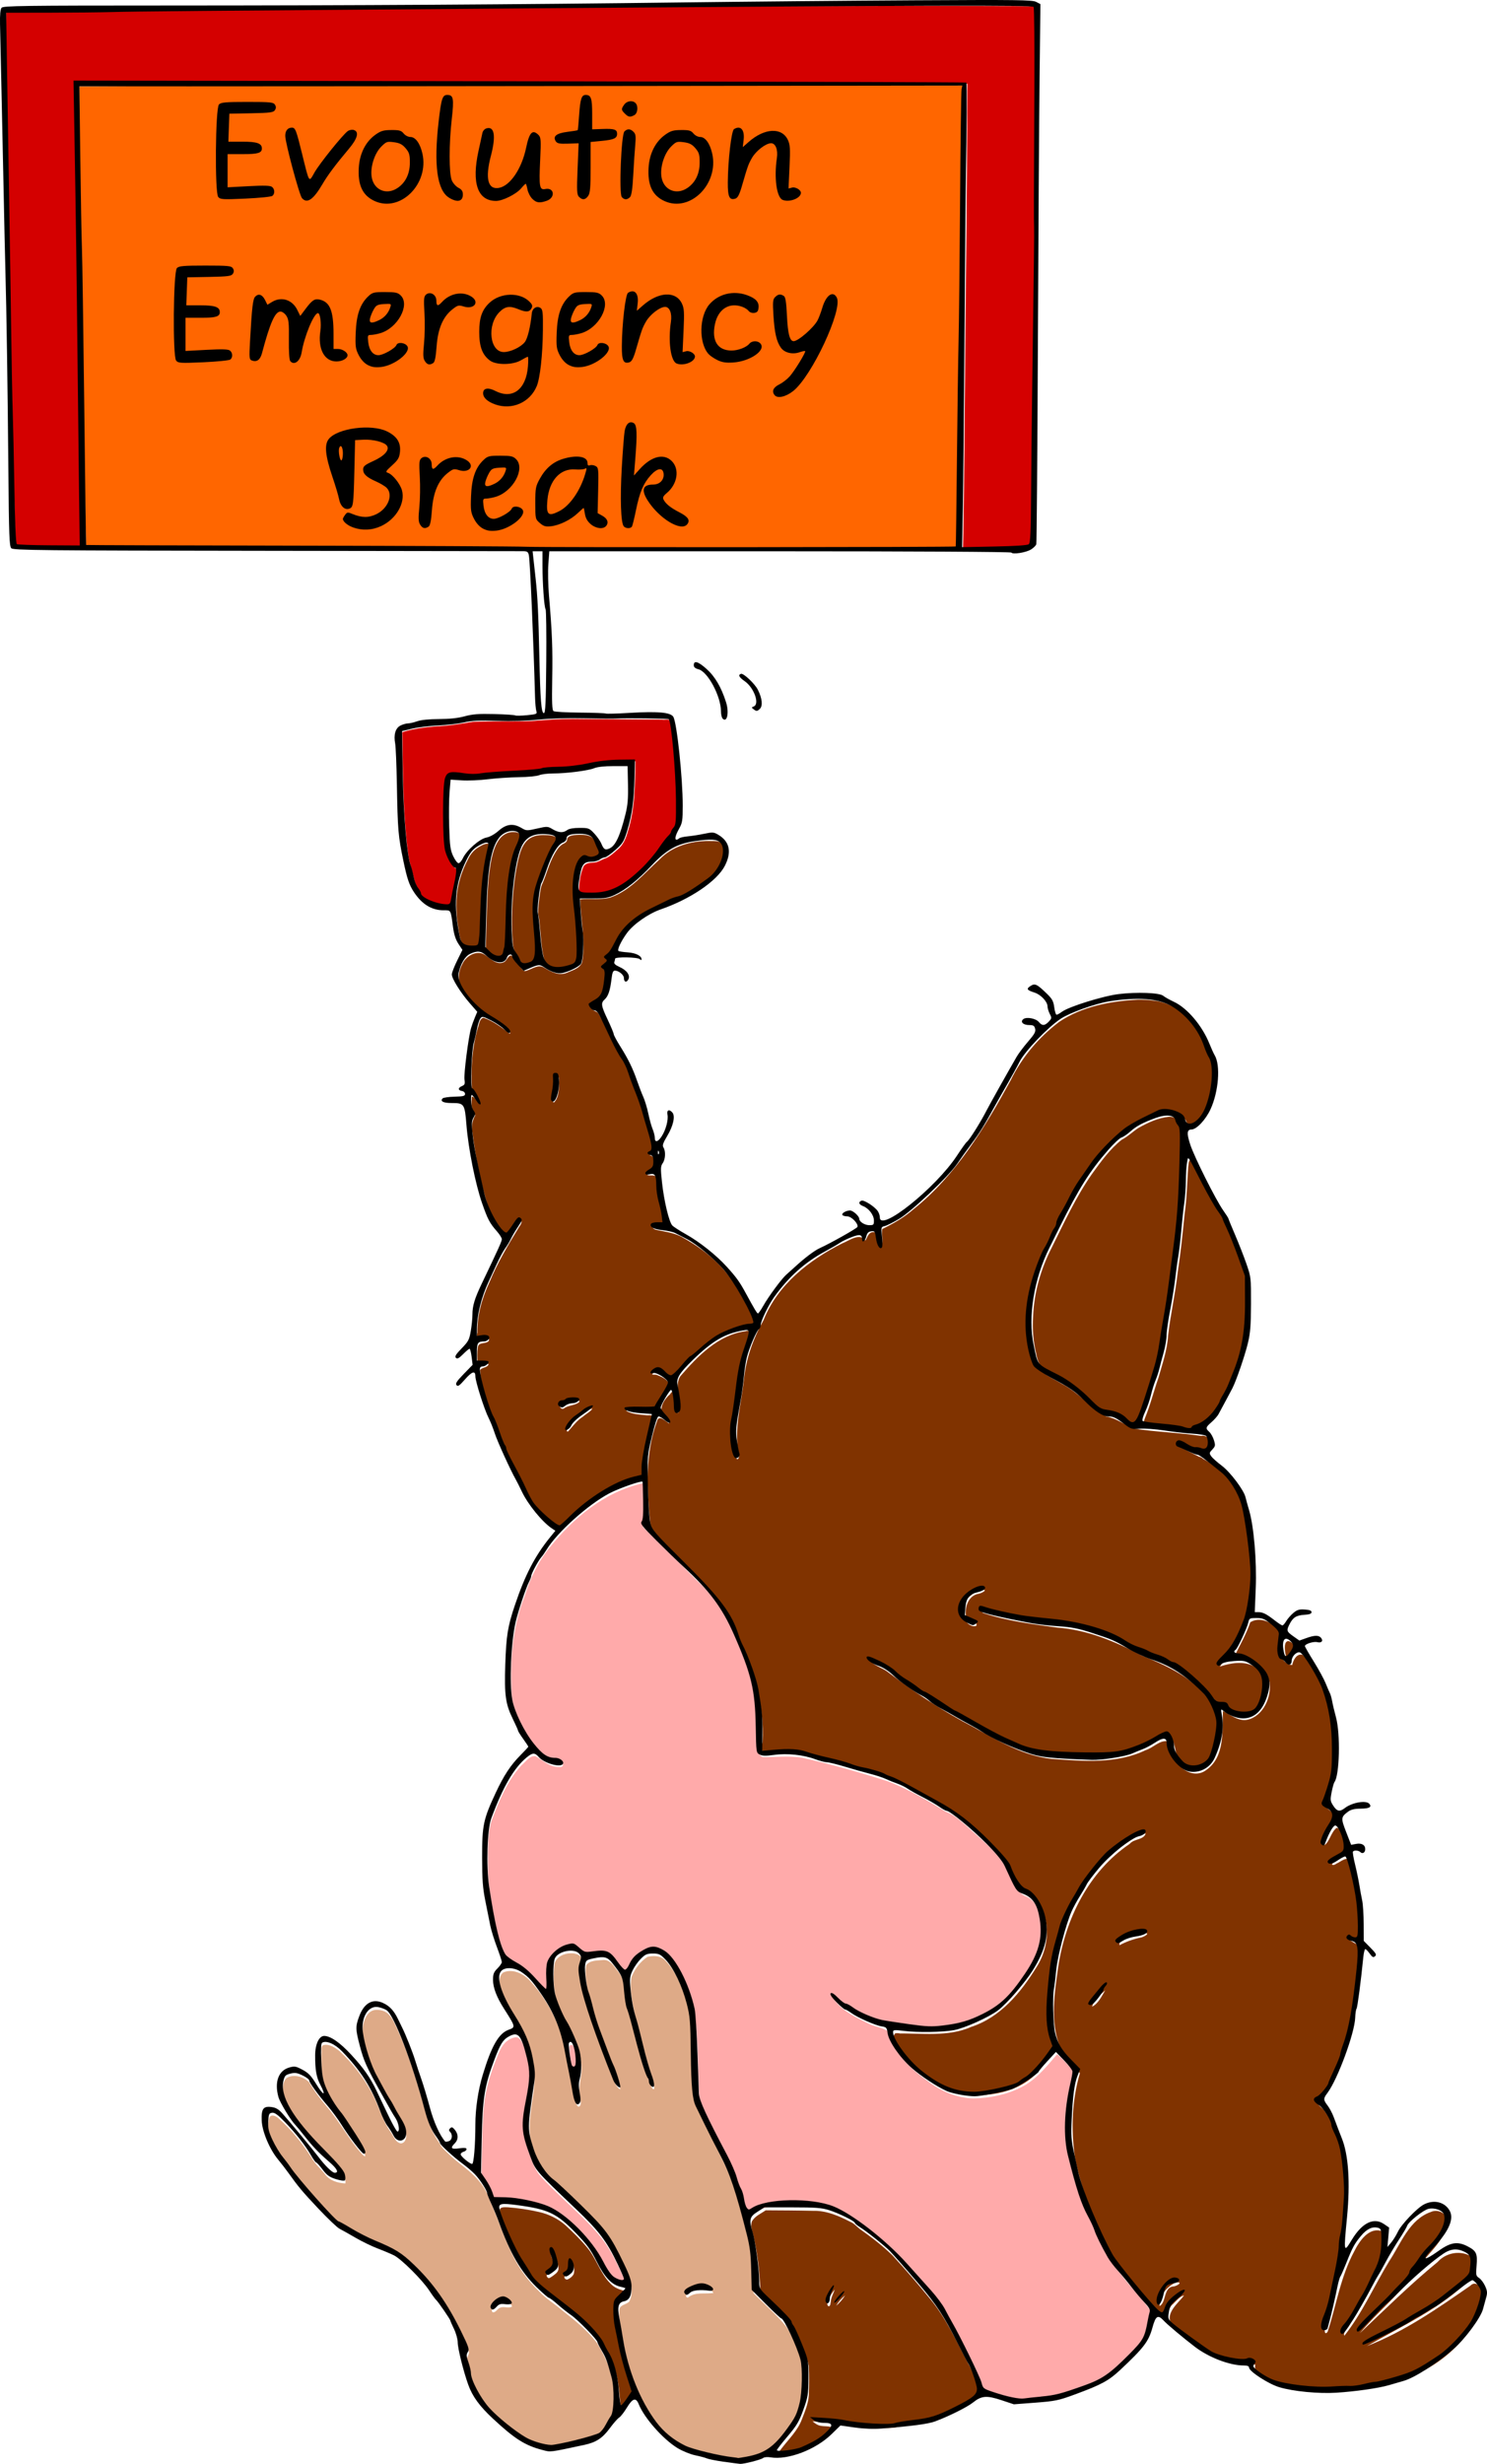
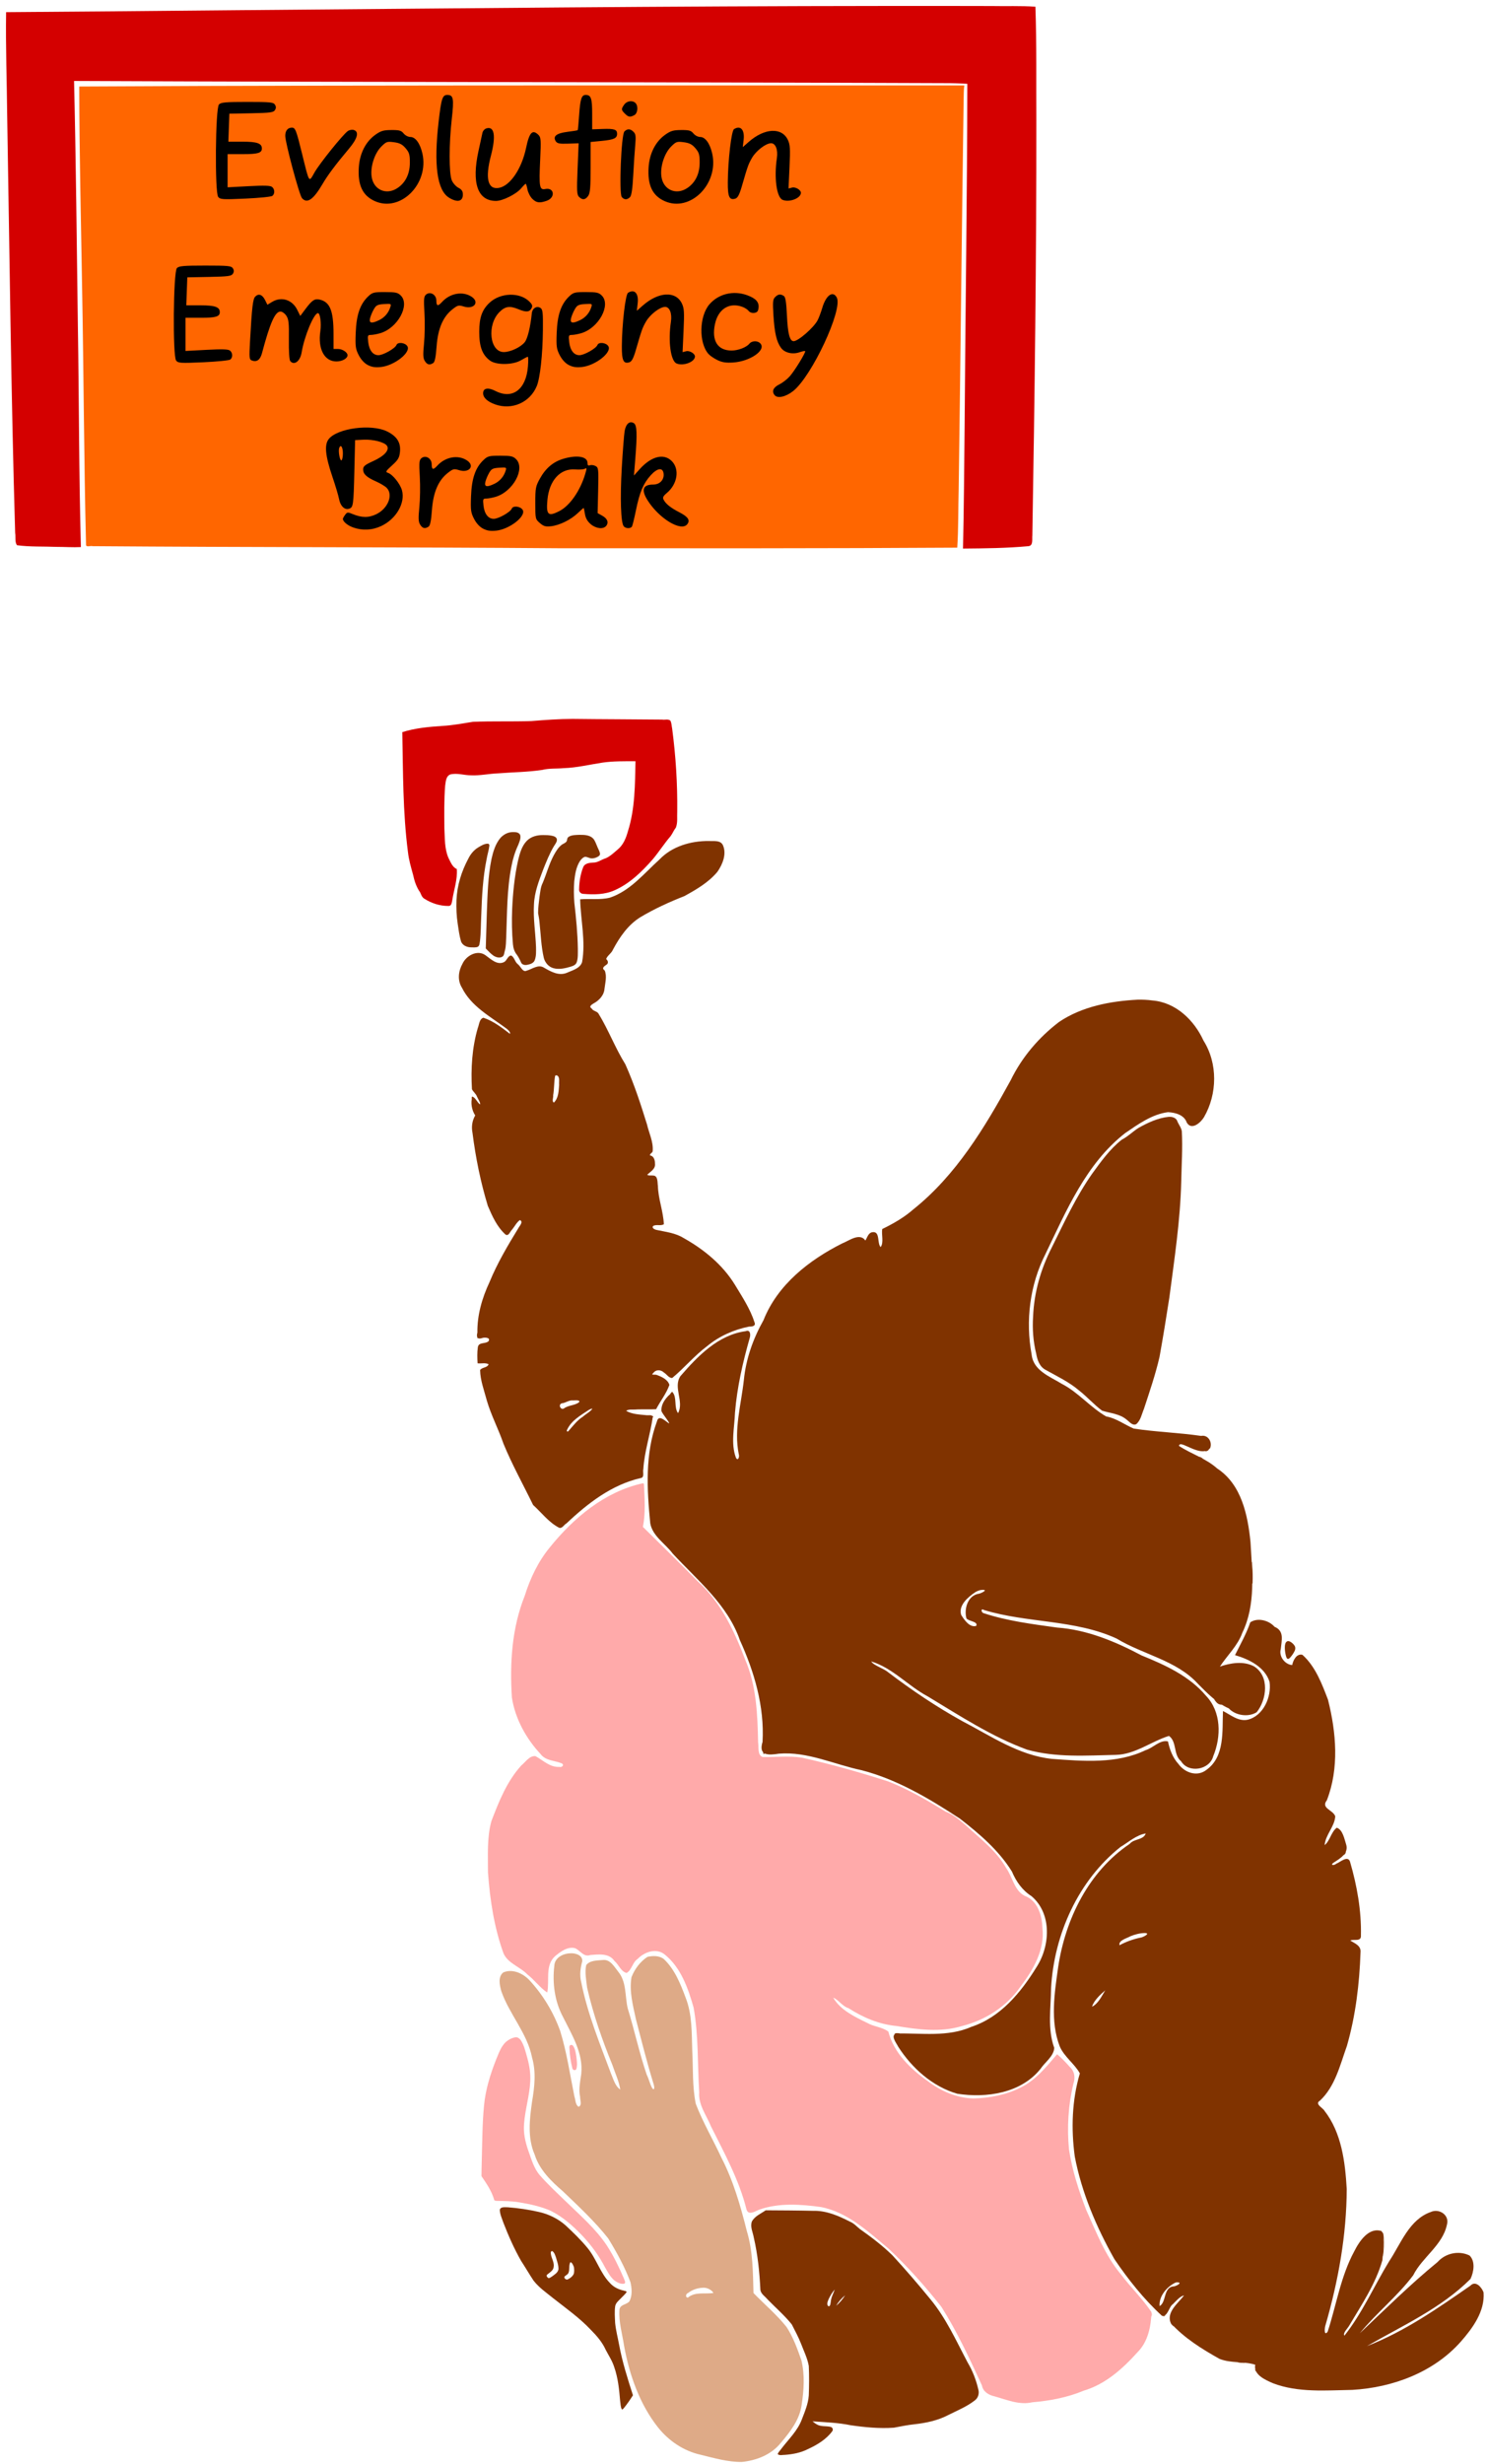
<svg xmlns="http://www.w3.org/2000/svg" width="178.5mm" height="295.66mm" version="1.1" viewBox="0 0 178.5 295.66">
  <g transform="translate(-.887 -1.047)">
    <path transform="scale(.265)" d="m263.14 42.638c-74.632 0.036-149.26 0.067-223.89 0.483 0.029 30.314 0.783 60.798 1.29 91.175 0.728 38.73 0.816 77.472 1.778 116.2-0.12 1.486 2.076 0.442 2.949 0.767 70.973 0.538 141.95 0.41 212.92 0.951 59.593 8e-3 119.19 0.096 178.78-0.277 0.568-8.742 0.407-17.689 0.644-26.506 0.847-58.849 1.391-117.7 2.253-176.55 0.083-2.06-4e-3 -4.296 0.305-6.241-59.009 0.002-118.02-0.005-177.03 5e-3z" fill="#f60" />
    <path transform="scale(.265)" d="m404.28 6.648c-97.594 0.062-195.18 1.106-292.77 1.914-35.133 0.346-70.266 0.645-105.4 0.891-0.239 15.606 0.342 31.389 0.497 47.062 1.078 62.922 1.748 125.86 3.605 188.76 0.321 1.781-0.254 4.018 0.815 5.558 5.849 0.803 11.876 0.5 17.79 0.749 3.707-6e-3 7.531 0.278 11.166 0.095-0.892-33.164-0.824-66.345-1.355-99.516-0.489-37.184-0.866-74.371-1.729-111.55 131.38 0.587 262.76 0.454 394.14 0.98 3.498-0.019 6.993 0.113 10.486 0.283-0.052 51.619-0.887 103.23-1.219 154.85-0.186 18.542-0.318 37.085-0.729 55.624 9.791-0.077 19.791-0.175 29.618-1.084 2.331-0.2 1.59-3.35 1.79-4.899 1.046-62.581 1.867-125.17 1.81-187.76-0.103-17.202 0.172-34.424-0.419-51.613-6.571-0.485-13.362-0.171-20.01-0.315-16.028-0.048-32.056-0.045-48.084-0.031z" fill="#d40000" />
    <path transform="scale(.265)" d="m262.74 329.48c-6.23 0.02-12.448 0.464-18.651 0.972-8.841 0.304-17.7-0.023-26.539 0.35-4.554 0.705-9.085 1.601-13.697 1.847-6.144 0.411-12.416 0.948-18.273 2.83 0.357 18.089 0.223 36.254 2.554 54.229 0.382 3.521 1.378 6.916 2.322 10.315 0.597 2.828 1.509 5.626 3.203 7.999 0.483 1.057 0.832 2.257 1.923 2.877 3.234 2.091 7.118 3.324 10.982 3.278 1.396 0.035 1.433-1.732 1.675-2.713 0.717-4.649 2.408-9.261 2.026-14.003-2.039-0.894-2.841-3.233-3.787-5.064-1.81-4.179-1.586-8.868-1.836-13.335-0.048-6.444-0.164-12.917 0.35-19.338 0.275-1.806 0.329-4.367 2.378-5.11 3.046-0.737 6.16 0.391 9.242 0.394 4.199 0.213 8.329-0.743 12.516-0.883 6.613-0.541 13.284-0.55 19.85-1.555 3.141-0.791 6.43-0.484 9.635-0.789 5.946-0.18 11.738-1.619 17.589-2.503 4.968-0.724 10.005-0.625 15.015-0.628-0.24 10.632-0.183 21.476-3.433 31.715-0.852 3.092-2.107 6.233-4.686 8.292-1.683 1.428-3.332 3.046-5.377 3.929-1.913 0.556-3.569 1.981-5.658 1.954-1.649 0.108-3.777 0.261-4.516 2.031-1.264 3.168-1.815 6.625-1.877 10.026-0.137 1.144 0.799 2.12 1.937 2.105 4.774 0.401 9.774 0.37 14.218-1.66 6.842-3.047 12.316-8.422 17.193-13.978 2.854-3.406 5.235-7.181 8.138-10.546 0.868-1.229 1.432-2.643 2.359-3.836 0.896-2.322 0.463-4.908 0.606-7.342 0.142-12.513-0.657-25.031-2.293-37.435-0.273-1.216-0.218-2.602-0.856-3.695-1.029-0.772-2.475-0.212-3.659-0.425-13.475-0.142-26.954-0.139-40.427-0.304z" fill="#d40000" />
    <path transform="scale(.265)" d="m518.68 456.62c-12.317 0.638-25.221 3.068-35.59 10.074-9.244 7.045-16.884 16.031-21.972 26.506-11.746 21.397-24.676 42.878-44.011 58.329-4.207 3.705-9.118 6.505-14.117 8.933-0.46 2.413 0.802 6.234-0.743 8.171-1.664-1.712-0.129-7.192-3.619-6.739-2.055 0.2-2.479 2.675-3.288 3.77-2.594-3.708-7.509 0.187-10.468 1.305-15.04 7.56-29.282 18.685-35.667 34.766-4.729 8.405-7.971 17.551-8.913 27.184-1.227 11.11-4.577 22.333-2.294 33.512 0.424 1.042-0.344 3.408-1.292 1.571-2.406-6.4-0.643-13.682-0.422-20.374 0.937-11.508 3.53-22.766 6.67-33.837 0.464-1.409 0.304-3.951-1.824-3.068-12.468 1.665-21.747 11.332-29.561 20.35-3.439 5.086 1.783 11.552-1.08 16.748-1.941-2.52-0.388-7.129-2.487-9.445-2.596 1.824-5.428 5.243-5.003 8.622 0.903 1.869 3.49 4.687 3.473 5.522-1.496-0.814-4.741-4.367-5.524-0.976-5.476 14.721-4.545 30.831-3.041 46.177 1.023 5.804 6.826 9.213 10.148 13.686 11.215 12.141 24.884 23.099 30.456 39.237 6.568 14.424 11.141 30.018 10.266 46.02-1.935 6.324 2.561 6.133 7.426 5.364 12.947-1.056 25.05 4.909 37.49 7.501 16.115 4.177 30.667 12.87 44.475 21.919 8.836 6.849 17.658 14.38 23.577 23.978 1.898 4.501 4.737 8.531 8.897 11.149 9.354 8.013 8.426 22.685 2.125 32.285-7.047 11.375-16.208 22.509-29.362 26.841-10.649 4.724-22.482 2.828-33.726 3.043-3.451 0.512-0.123 4.563 0.607 6.077 6.192 9.626 15.533 17.976 26.673 21.19 13.244 2.052 28.875-0.208 37.74-11.278 2.017-3.059 5.986-5.647 6.203-9.484-3.135-8.623-1.513-18.115-1.437-27.094 1.382-24.259 12.22-48.577 31.423-63.864 3.579-2.136 7.441-5.568 11.454-6.113-1.065 3.055-5.312 2.284-7.253 4.694-18.591 12.537-29.123 33.981-32.395 55.714-1.674 11.809-3.702 24.549 0.697 35.993 2.057 4.769 6.691 7.817 9.114 12.221-3.597 12.073-4.003 25.17-2.302 37.649 3.116 16.386 9.81 32.003 17.962 46.481 6.265 9.22 13.312 18.103 21.532 25.639 2.68 0.498 3.093-4.128 5.015-5.323 1.375-1.417 3.28-3.608 4.992-3.898-2.614 3.476-8.137 7.52-6.029 12.511 6.132 6.796 14.152 11.782 22.097 16.211 5.142 2.076 11.074 1.028 16.181 2.651-0.919 4.569 4.629 6.883 8.038 8.39 11.427 4.357 24.032 3.204 36.014 3.003 18.224-1.074 36.658-7.899 49.004-21.768 5.406-6.144 11.026-13.778 10.369-22.368-0.819-2.251-3.561-5.579-5.955-3.058-14.851 10.304-29.917 20.822-46.865 27.367 16.083-9.248 33.581-17.102 46.888-30.396 1.515-3.111 2.303-8.05-0.448-10.641-4.878-2.352-10.876-1.043-14.473 2.991-12.302 10.066-23.809 21.454-35.219 32.246 7.498-9.164 17.101-16.791 24.194-26.257 4.119-8.223 13.34-13.601 15.282-22.923 1.268-4.349-3.521-7.496-7.323-5.742-9.793 3.443-13.52 14.325-18.816 22.271-6.829 11.172-12.164 23.442-20.285 33.722-0.901-1.182 1.615-3.416 2.225-4.653 5.614-9.459 11.952-18.877 14.976-29.543 0.204-4.292 1.094-9.078-0.341-13.133-5.813-1.942-10.137 4.618-12.381 9.079-6.186 11.389-8.12 24.343-12.09 36.497-1.812 2.264-1.346-2.157-0.95-3.056 5.776-19.977 9.526-40.745 9.596-61.585-0.699-12.22-2.337-25.501-10.089-35.437-0.746-1.359-4.585-3.069-2.066-4.561 6.912-6.415 9.15-16.208 12.231-24.79 3.963-13.744 5.684-28.128 6.174-42.394 0.335-3.035-2.691-4.099-4.65-5.33 1.574-0.821 5.056 0.727 4.83-2.296 0.246-11.248-1.78-22.591-4.929-33.364-0.969-3.122-4.509 0.229-6.188 0.837-1.158 1.027-3.115 0.692-1.059-0.581 2.812-1.791 6.749-4.158 5.476-8.138-0.839-2.53-1.502-6.596-4.241-7.548-2.596 1.959-3.087 5.996-5.49 7.87 0.341-4.654 4.58-8.447 4.798-13.066-1.079-2.946-6.637-3.583-3.794-7.241 5.64-14.512 4.237-30.714 0.519-45.498-2.758-7.243-5.708-15.102-11.597-20.362-2.704-0.679-4.201 2.566-4.637 4.647-3.217-0.222-6.146-3.905-5.161-7.231 0.363-3.892 1.748-8.204-2.833-10.107-2.557-2.952-7.72-4.251-10.989-2.009-1.743 5.157-4.585 10.162-6.912 14.855 6.316 1.824 13.508 5.336 15.644 12.076 0.983 6.8-2.764 15.381-9.85 17.155-4.258 0.969-7.936-2.333-11.249-3.935-0.366 9.035 0.926 20.659-7.477 26.642-4.176 3.312-9.821 1.32-12.683-2.651-2.623-2.866-3.987-6.588-4.747-10.212-3.596-0.9-6.792 2.985-10.1 3.93-13.144 6.361-28.4 5-42.52 3.967-14.915-1.569-27.672-10.395-40.659-17.155-11.775-6.527-22.949-14.058-33.646-22.202-2.095-1.707-6.424-2.955-7.502-4.773 9.749 2.966 16.729 11.134 25.605 15.838 14.535 8.767 28.94 18.227 44.949 24.1 13.051 3.685 26.883 2.664 40.283 2.384 8.802-0.221 16.005-6.117 24.032-8.591 3.708 2.63 1.883 8.535 5.5 11.477 3.371 5.567 12.917 3.947 14.554-2.271 3.665-8.903 3.701-20.127-3.332-27.44-7.596-8.958-18.481-13.89-29.115-18.205-11.945-6.321-24.663-11.645-38.299-12.623-11.189-1.561-22.599-2.986-33.331-6.541-1.13-0.392-1.258-2.392 0.268-1.398 19.644 5.974 41.162 4.25 60.027 12.91 12.045 7.332 27.094 9.781 36.915 20.554 4.202 4.22 8.443 8.647 13.926 11.08 3.002 3.271 8.934 4.118 12.647 1.71 4.596-5.777 5.874-16.348-1.265-20.767-4.706-2.518-10.713-1.513-15.414 0.126 3.271-5.048 8.045-9.401 10.148-15.306 6.188-12.757 4.477-27.377 3.713-41.049-1.238-12.249-4.052-26.126-15.118-33.369-5.061-4.54-11.722-6.553-17.263-10.192 0.093-1.792 3.165 0.094 4.023 0.352 2.85 1.288 7.629 3.547 10.074 0.625 1.088-2.673-0.927-6.157-4.089-5.518-10.116-1.467-20.455-1.786-30.514-3.307-4.21-1.808-7.957-4.709-12.531-5.516-7.22-4.182-12.618-10.933-20.114-14.783-5.382-3.329-12.835-5.934-13.613-13.205-2.841-15.349-0.824-31.575 6.261-45.554 9.455-19.61 18.454-41 36.101-54.746 5.91-4.021 12.189-8.58 19.425-9.482 3.319 0.183 7.288 1.224 8.46 4.657 2.165 3.83 6.386 0.035 7.837-2.409 6.04-10.467 6.282-24.305-0.234-34.648-4.258-9.294-12.556-17.328-23.156-18.178-2.21-0.31-4.446-0.394-6.676-0.361zm-70.28 267.23c2.842-0.061-0.874 1.676-1.683 1.764-5.059 0.766-6.754 6.956-5.59 11.162 0.968 1.351 5.484 1.389 4.41 3.408-2.939 0.876-5.41-2.74-6.796-4.972-1.379-4.373 3.233-8.199 6.459-10.349 0.981-0.542 2.061-1.002 3.201-1.013zm73.577 155.4c2.861 0.088-1.165 2.084-2.132 2.102-3.278 0.695-6.52 1.875-9.362 3.422-0.599-2.218 3.342-3.142 4.918-4.065 2.1-0.849 4.307-1.45 6.576-1.459zm-17.985 25.949c-1.542 2.568-3.242 6.132-5.962 7.392 0.845-2.853 3.851-5.559 5.962-7.392zm32.531 132.2c3.051 0.034-0.827 2.043-1.861 1.879-4.346 0.696-2.956 7.175-6.027 8.898-0.416-4.494 3.389-8.934 7.341-10.71 0.18-0.038 0.362-0.07 0.547-0.067z" fill="#803300" />
    <path transform="scale(.265)" d="m629.34 1014.6c-0.156 0.074-0.029 0.262-0.01 0.382 0.648 2.267 0.637 4.657 0.507 6.994-0.063 1.19-0.188 2.377-0.256 3.567 0.022 0.139 0.219 0.095 0.213-0.033 0.464-2.741 0.464-5.535 0.359-8.306-0.049-0.726-0.051-1.489-0.377-2.157-0.108-0.161-0.21-0.352-0.384-0.448-0.017-0.01-0.034 0-0.051 1e-4z" fill="#803300" />
    <path transform="scale(.265)" d="m531.01 1052.3c-0.071 0.017-0.128 0.067-0.195 0.093-0.174 0.081-0.361 0.132-0.551 0.155-0.068 0.01-0.114 0.09-0.077 0.15 0.038 0.063 0.122 0.059 0.185 0.077 0.178 0.027 0.368-0.01 0.516-0.113 0.083-0.058 0.16-0.128 0.221-0.21 0.04-0.063-0.011-0.156-0.086-0.152-4e-3 1e-4 -8e-3 1e-4 -0.012 1e-4z" fill="#803300" />
    <path transform="scale(.265)" d="m533.88 1056c-0.061 0.01-0.107 0.073-0.085 0.131 0.022 0.053 0.064 0.096 0.097 0.143 0.248 0.323 0.544 0.605 0.842 0.882 0.037 0.029 0.067 0.071 0.112 0.087 0.059 0.022 0.128-0.024 0.131-0.087 5e-3 -0.064-0.053-0.103-0.09-0.146-0.296-0.308-0.588-0.618-0.877-0.932-0.034-0.036-0.07-0.083-0.125-0.08l-4e-3 1e-4z" fill="#803300" />
    <path transform="scale(.265)" d="m572.03 1076.9c-0.053 0.01-0.088 0.06-0.088 0.112-7e-3 0.091-7e-3 0.184 0.027 0.27 0.052 0.147 0.142 0.278 0.236 0.401 0.039 0.049 0.123 0.048 0.158 0 0.03-0.039 0.019-0.092-2e-3 -0.132-0.082-0.181-0.153-0.368-0.212-0.558-0.01-0.051-0.057-0.094-0.111-0.089-2e-3 -4e-4 -5e-3 3e-4 -7e-3 6e-4z" fill="#803300" />
    <path transform="scale(.265)" d="m564.23 1073.5c-0.063-8e-4 -0.115 0.066-0.096 0.126 0.011 0.049 0.061 0.077 0.108 0.078 0.868 0.114 1.741 0.198 2.617 0.22h0.218c0.061-0.011 0.101-0.086 0.071-0.141-0.02-0.047-0.073-0.061-0.12-0.062-0.915-0.088-1.833-0.151-2.75-0.216-0.016-9e-4 -0.032 0-0.049 0z" fill="#803300" />
-     <path transform="scale(.265)" d="m619.05 881.98c-0.427 0.225-0.925 0.244-1.395 0.268-0.184 0.014-0.374-9e-3 -0.554 0.028-0.101 0.055-0.032 0.194 0.069 0.2 0.449 0.166 0.942 0.269 1.419 0.174 0.247-0.047 0.448-0.224 0.56-0.444 0.054-0.079 0.073-0.225-0.054-0.237-0.015 4e-3 -0.029 7e-3 -0.044 0.011z" fill="#803300" />
    <path transform="scale(.265)" d="m409.71 924.59c-0.313 9e-3 -0.646 0.015-0.927 0.171-0.147 0.088-0.277 0.234-0.3 0.408 6e-3 0.097 0.132 0.122 0.195 0.06 0.289-0.216 0.646-0.32 0.999-0.372 0.303-0.018 0.616-8e-3 0.925-0.023 0.071 2.2e-4 0.178 3e-3 0.189-0.089 0.019-0.084-0.072-0.13-0.144-0.12-0.31-0.025-0.624-0.035-0.937-0.034z" fill="#803300" />
-     <path transform="scale(.265)" d="m480.82 931.75c-0.05 9e-3 -0.082 0.056-0.085 0.105-7e-3 0.051-0.022 0.102-0.024 0.153 3e-3 0.059 0.064 0.106 0.122 0.092 0.058-0.013 0.084-0.073 0.115-0.118 0.032-0.048 9e-3 -0.105-9e-3 -0.154-0.015-0.052-0.064-0.087-0.119-0.078z" fill="#803300" />
    <path transform="scale(.265)" d="m553.49 773.37c-0.092 6e-3 -0.124 0.122-0.063 0.184 0.343 0.497 0.702 0.988 1.133 1.413 0.392 0.392 0.89 0.682 1.434 0.799 0.228 0.049 0.459 0.086 0.692 0.097 0.103 2e-3 0.138-0.145 0.047-0.191-1.071-0.678-2.094-1.426-3.084-2.216-0.05-0.033-0.094-0.086-0.158-0.087z" fill="#803300" />
    <path transform="scale(.265)" d="m586.85 747.06c-0.589-7e-3 -1.036 0.504-1.223 1.019-0.339 0.924-0.291 1.931-0.238 2.898 0.094 1.1 0.272 2.2 0.602 3.255 0.131 0.351 0.306 0.808 0.722 0.887 0.481 0.017 0.839-0.38 1.143-0.7 0.755-0.872 1.416-1.833 1.929-2.867 0.339-0.699 0.445-1.565 0.053-2.266-0.398-0.718-1.025-1.285-1.688-1.756-0.386-0.253-0.827-0.474-1.299-0.47z" fill="#803300" />
    <path transform="scale(.265)" d="m612.87 842.48c-0.063 0.033-0.079 0.109-0.114 0.165-0.205 0.39-0.457 0.753-0.738 1.091-0.048 0.052-0.025 0.147 0.045 0.166 0.074 0.025 0.13-0.045 0.182-0.085 0.241-0.206 0.462-0.446 0.598-0.736 0.077-0.159 0.131-0.329 0.166-0.502 4e-3 -0.073-0.07-0.126-0.138-0.1z" fill="#803300" />
    <path transform="scale(.265)" d="m570.28 711.31c-0.08 0.124-0.011 0.288-0.025 0.428 0.139 2.808 0.251 5.619 0.247 8.431 3e-3 0.251-0.018 0.504 1e-3 0.754 0.04 0.123 0.223 0.064 0.202-0.057 0.182-2.663 0.075-5.336-0.133-7.994-0.042-0.504-0.068-1.011-0.13-1.513-0.025-0.067-0.103-0.094-0.162-0.049z" fill="#803300" />
    <path transform="scale(.265)" d="m550.77 660.26c-0.095 0.025-0.165 0.105-0.254 0.147-0.36 0.223-0.764 0.37-1.176 0.473-0.093 0.013-0.121 0.151-0.033 0.193 0.114 0.03 0.236 6e-3 0.352 3e-3 0.428-0.033 0.844-0.227 1.126-0.554 0.054-0.058 0.141-0.149 0.071-0.227-0.021-0.026-0.054-0.037-0.086-0.035z" fill="#803300" />
    <path transform="scale(.265)" d="m546.77 663.63c-0.061 7e-3 -0.104 0.074-0.082 0.132 0.018 0.056 0.082 0.072 0.128 0.1 0.386 0.2 0.771 0.404 1.155 0.609 0.05 0.033 0.126 0.017 0.151-0.04 0.026-0.049-1e-3 -0.112-0.048-0.137-0.297-0.192-0.598-0.379-0.918-0.53-0.115-0.053-0.232-0.102-0.355-0.134-0.01-2e-3 -0.02-9.3e-4 -0.03-6.3e-4z" fill="#803300" />
    <path transform="scale(.265)" d="m349.16 797.45c-0.055 0.015-0.081 0.074-0.075 0.127-8.9e-4 0.147-6e-3 0.295-3e-3 0.443 4e-3 0.067 0.077 0.101 0.138 0.088 0.202-0.018 0.406-0.035 0.607-0.056 0.074-7e-3 0.111-0.105 0.064-0.161-0.055-0.05-0.129-0.073-0.192-0.113-0.156-0.086-0.301-0.19-0.438-0.304-0.028-0.022-0.065-0.033-0.101-0.024z" fill="#803300" />
    <path transform="scale(.265)" d="m307.82 634.23c-0.145 0.019-0.256 0.13-0.356 0.228-0.183 0.19-0.352 0.393-0.506 0.606-0.048 0.072 0.03 0.179 0.113 0.148 0.069-0.026 0.119-0.088 0.179-0.13 0.253-0.207 0.517-0.406 0.779-0.598 0.06-0.048 0.035-0.14-0.025-0.176-0.051-0.043-0.116-0.079-0.185-0.078z" fill="#803300" />
    <path transform="scale(.265)" d="m350.2 1004.8c-2.177 1.513-4.945 2.626-6.261 5.071-0.871 2.41 0.445 4.897 0.862 7.263 1.786 7.741 2.608 15.674 2.985 23.605 0.192 1.914 2.069 2.973 3.186 4.346 3.68 3.79 7.718 7.258 11.036 11.38 1.467 2.914 3.059 5.77 4.227 8.827 1.257 3.284 2.859 6.497 3.484 9.981 0.202 4.436 0.161 8.905-2e-3 13.345-0.264 3.857-1.85 7.488-3.224 11.068-1.918 4.99-5.873 8.72-9.055 12.888-0.571 0.872-1.496 1.643-1.812 2.628 0.891 0.804 2.28 0.295 3.361 0.339 3.543-0.291 7.1-0.947 10.287-2.59 4.149-1.889 8.231-4.337 11.012-8.029 0.649-0.749 0.204-1.943-0.787-2.069-2.101-0.486-4.408 0.036-6.303-1.203-0.648-0.363-1.214-0.832-1.792-1.29 5.791 0.41 11.615 0.598 17.313 1.773 6.454 0.931 13.01 1.563 19.531 1.105 3.107-0.56 6.194-1.236 9.344-1.553 5.296-0.584 10.601-1.712 15.356-4.202 4.072-2.058 8.397-3.779 12.001-6.629 1.527-1.119 2.062-3.139 1.565-4.924-0.994-4.269-2.571-8.416-4.822-12.183-5.19-9.803-9.777-20.074-16.899-28.687-5.528-6.774-11.241-13.406-17.163-19.839-4.529-4.446-9.602-8.29-14.781-11.936-1.435-1.151-2.668-2.594-4.426-3.311-5.195-2.677-10.817-5.113-16.782-4.936-7.144-0.167-14.297-0.199-21.44-0.237zm31.294 35.847c-0.674 1.883-1.715 3.663-1.84 5.709-0.152 0.617-0.103 1.94-1.014 1.91-1.067-0.769-0.314-2.272 0.058-3.225 0.752-1.563 1.63-3.118 2.795-4.394zm4.668 2.691c-1.094 1.711-2.541 3.458-4.054 4.653 1.058-1.756 2.456-3.39 4.064-4.676z" fill="#803300" />
    <path transform="scale(.265)" d="m232 1003.4c-0.849-0.014-2.196 0.183-2.243 1.266 0.06 1.971 0.966 3.8 1.574 5.645 2.307 5.95 4.882 11.821 8.049 17.367 1.934 2.947 3.687 6.01 5.644 8.94 2.463 3.196 5.847 5.497 8.948 8.02 5.781 4.562 11.851 8.827 16.928 14.202 2.713 2.738 5.29 5.686 6.867 9.23 1.336 2.542 2.95 4.957 3.81 7.724 1.737 4.942 2.251 10.178 2.683 15.368 0.21 1.227 0.152 2.575 0.726 3.7 0.393 0.406 0.777-0.391 1.04-0.596 1.464-1.812 2.793-3.758 4.031-5.714-2.42-7.533-4.827-15.094-6.267-22.888-0.61-3.272-1.468-6.509-1.798-9.825-0.107-2.558-0.351-5.173 0.034-7.707 0.354-1.67 1.935-2.718 3.015-3.935 0.714-0.778 1.573-1.473 2.145-2.357-0.062-0.586-0.943-0.468-1.329-0.689-2.343-0.5-4.577-1.587-6.183-3.384-4.464-4.586-6.166-11.057-10.232-15.956-3.045-3.703-6.509-7.04-10.018-10.298-3.395-2.963-7.554-4.971-11.939-5.963-4.64-1.066-9.371-1.754-14.116-2.123-0.456-0.024-0.914-0.038-1.371-0.028zm21.477 19.847c1.006 0.598 1.336 1.871 1.723 2.908 0.492 1.766 1.201 3.549 1.115 5.408-0.305 1.556-1.863 2.391-3.011 3.272-0.47 0.231-0.967 0.757-1.518 0.665-0.494-0.294-1.217-1.064-0.583-1.573 1.156-1.013 2.904-1.866 2.95-3.628 0.34-2.317-1.471-4.326-1.293-6.601 0.112-0.227 0.362-0.436 0.618-0.452zm8.432 5.084c0.782 0.384 1.043 1.375 1.401 2.109 0.169 1.017 0.211 2.105-0.039 3.11-0.548 1.175-1.661 2.038-2.812 2.574-0.68 0.217-1.527-0.449-1.491-1.136 0.472-0.776 1.583-0.979 1.897-1.906 0.61-1.466 0.084-3.167 0.752-4.599 0.068-0.088 0.173-0.171 0.292-0.152z" fill="#803300" />
    <path transform="scale(.265)" d="m324.45 384.76c-8.162-0.05-16.69 2.389-22.443 8.444-6.945 6.271-13.199 14.144-22.362 17.211-4.408 1.106-9.094 0.372-13.503 0.756 0.253 9.483 2.569 19.016 0.878 28.469-0.977 2.877-4.407 3.662-6.88 4.798-3.675 1.552-7.319-0.549-10.433-2.351-2.57-1.601-5.342 0.718-7.814 1.392-1.743 0.895-2.682-1.952-3.971-2.922-1.354-1.025-1.535-3.114-2.995-3.937-1.593 0.077-1.918 2.338-3.285 2.983-3.075 1.544-6-1.412-8.342-3.079-3.692-2.713-8.816 0.145-10.492 3.897-1.836 3.286-2.301 7.448-0.226 10.749 4.236 8.574 13.033 13.155 20.346 18.646 0.598 0.563 1.701 1.412 1.435 2.283-3.716-2.822-7.528-5.815-12.017-7.295-1.904 0.481-1.912 3.125-2.56 4.624-2.624 8.98-3.19 18.439-2.656 27.733 0.578 1.218 1.853 2.046 2.308 3.404 0.431 0.992 1.616 2.705 1.383 3.486-1.362-0.924-1.995-3.044-3.536-3.555-0.821 2.826-0.277 6.051 1.32 8.543-1.414 2.431-1.769 5.202-1.218 7.934 1.414 11.159 3.654 22.255 6.937 33.017 1.991 4.638 4.18 9.533 7.996 12.961 1.45 1.002 2.153-1.535 3.01-2.245 1.152-1.4 2.035-3.264 3.516-4.298 1.782 0.804-0.271 2.76-0.753 3.768-4.797 7.855-9.501 15.794-13.002 24.331-3.347 7.144-5.61 14.883-5.495 22.832-0.621 2.271 0.158 3.25 2.416 2.418 0.997-0.234 3.62-0.197 2.662 1.481-1.356 1.388-4.479 0.272-4.869 2.746-0.357 2.396-0.264 4.944-0.124 7.291 1.587 0.208 3.607-0.377 5.011 0.432-0.677 1.708-2.974 1.274-3.872 2.63 0.096 4.696 1.843 9.228 3.041 13.737 1.944 6.718 5.265 12.91 7.52 19.52 3.907 9.539 8.947 18.561 13.452 27.822 3.813 3.46 7.037 7.826 11.664 10.256 1.422 0.701 2.399-1.41 3.503-1.947 9.563-9.053 20.5-17.522 33.6-20.501 1.83-0.267 0.812-2.825 1.16-4.022 0.489-7.997 3.154-15.681 4.272-23.584-0.147-1.314-2.198-0.631-3.082-0.868-3.011-0.304-6.34-0.402-8.987-1.967 1.321-0.885 3.384-0.414 4.959-0.635 2.873-0.078 5.781 0.037 8.631-0.092 1.913-3.696 4.638-7.059 6.023-10.991-0.671-2.371-3.342-3.643-5.502-4.437-0.758-0.513-3.318 0.23-1.79-0.947 1.165-1.71 3.514-1.563 4.868-0.181 1.206 0.685 2.226 2.599 3.738 2.384 5.492-4.564 10.085-10.149 15.836-14.435 5.42-4.477 12.054-7.428 18.91-8.797 1.118 0.03 3.201-0.153 2.535-1.812-1.955-6.178-5.624-11.671-8.952-17.185-5.557-9.037-14.035-15.987-23.22-21.109-3.65-2.287-7.938-2.748-12.044-3.626-0.806-0.115-2.668-0.864-1.683-1.879 1.458-0.771 3.433 0.129 4.787-0.741-0.248-5.867-2.549-11.47-2.698-17.37-0.268-1.576 0.135-4.65-2.202-4.689-0.788-0.116-2.117 0.172-2.614-0.368 1.481-1.436 3.861-2.643 3.494-5.112 0.017-1.508-0.558-3.418-2.254-3.605-0.232-0.874 1.328-1.149 1.235-2.183 0.279-4.081-1.686-7.948-2.593-11.862-2.853-9.216-5.857-18.434-9.809-27.24-4.606-7.381-7.654-15.631-12.213-23.031-0.793-1.088-2.359-1.022-3.085-2.264-1.364-0.87 0.052-1.73 0.875-2.237 2.573-1.383 4.758-3.687 4.993-6.729 0.317-2.665 1.166-5.637 0.084-8.206-1.446-1.021-0.445-1.741 0.698-2.565 1.173-0.632 0.829-1.922-0.048-2.61 0.501-1.561 2.359-2.545 3.017-4.142 3.063-5.763 6.874-11.359 12.535-14.847 6.325-3.778 13.054-6.838 19.889-9.529 5.421-2.97 10.989-6.207 14.98-11.023 2.359-3.405 4.292-8.136 2.413-12.163-1.221-2.254-4.211-1.603-6.307-1.766zm-68.935 106.11c1.608 0.589 0.959 2.956 1.117 4.293-0.209 2.731-0.277 6.069-2.381 8.032-1.059-0.505-0.166-2.32-0.328-3.269 0.504-2.914 0.341-5.959 0.883-8.827 0.165-0.202 0.469-0.22 0.71-0.229zm8.48 147.17c0.543-0.049 2.511 0.011 1.567 0.923-2.012 1.496-4.794 1.225-6.817 2.79-1.625 0.755-2.631-1.973-0.846-2.374 1.758-0.187 3.17-1.511 5.039-1.303 0.327-0.026 0.715-0.035 1.056-0.036zm7.695 3.767c-0.853 1.357-2.965 2.413-4.257 3.599-2.645 1.657-4.506 4.199-6.515 6.466-0.609 0.746-1.069-0.012-0.621-0.634 1.921-4.117 6.157-6.451 9.795-8.874 0.5-0.24 1.024-0.575 1.598-0.557z" fill="#803300" />
    <path transform="scale(.265)" d="m217.21 500.55c-0.061 0.027-0.087 0.095-0.113 0.152-0.065 0.171-0.088 0.355-0.107 0.536-4e-3 0.051-0.02 0.111 0.021 0.152 0.041 0.046 0.122 0.039 0.155-0.013 0.027-0.046 0.028-0.103 0.042-0.154 0.038-0.188 0.086-0.372 0.132-0.558 0.012-0.058-0.034-0.119-0.094-0.12-0.012-2e-3 -0.024 3e-3 -0.036 5e-3z" fill="#803300" />
    <path transform="scale(.265)" d="m219.65 609.58c-0.045 0.02-0.065 0.071-0.06 0.119 4e-3 0.056-9e-3 0.116 0.013 0.17 0.022 0.05 0.082 0.069 0.133 0.055 0.049-0.01 0.102-9e-3 0.147-0.032 0.057-0.031 0.064-0.119 0.014-0.16-0.058-0.045-0.102-0.105-0.16-0.148-0.028-0.013-0.058-0.014-0.087-3e-3z" fill="#803300" />
    <path transform="scale(.265)" d="m298.92 645.16c-0.067 2e-3 -0.115 0.077-0.09 0.139 0.03 0.062 0.059 0.125 0.076 0.192 0.016 0.05 0.018 0.104 0.032 0.155 0.019 0.059 0.096 0.087 0.149 0.053 0.051-0.03 0.051-0.095 0.065-0.147 0.017-0.083 0.039-0.165 0.051-0.249 6e-3 -0.06-0.048-0.105-0.102-0.115-0.059-0.013-0.119-0.026-0.18-0.029z" fill="#803300" />
    <path transform="scale(.265)" d="m223.93 385.99c-1.421 0.128-2.67 0.938-3.884 1.625-2.04 1.226-3.592 3.125-4.616 5.254-3.072 5.735-5.041 12.119-5.303 18.641-0.13 3.586 3e-3 7.183 0.551 10.732 0.403 2.666 0.736 5.362 1.496 7.955 0.62 1.793 2.583 2.669 4.368 2.716 1.086-8e-3 2.253 0.19 3.278-0.257 0.829-0.527 0.751-1.663 0.932-2.51 0.462-3.814 0.384-7.666 0.587-11.497 0.289-8.703 0.726-17.442 2.497-25.99 0.336-1.931 0.951-3.814 1.181-5.762 0.094-0.476-0.259-0.963-0.773-0.901-0.105-6e-3 -0.209-8e-3 -0.314-5e-3z" fill="#803300" />
    <path transform="scale(.265)" d="m235.72 380.73c-2.18-0.055-4.271 1.07-5.705 2.663-2.252 2.69-3.265 6.157-4.029 9.518-1.604 7.902-1.785 15.997-2.099 24.029-0.186 5.495-0.335 10.991-0.499 16.486 1.103 1.138 2.199 2.347 3.507 3.271 1.172 0.74 2.821 1.24 4.073 0.416 0.848-0.601 0.752-1.778 1.067-2.663 0.596-2.059 0.476-4.228 0.622-6.345 0.409-10.607 0.289-21.309 2.337-31.762 0.623-3.37 1.631-6.669 3.089-9.774 0.517-1.37 1.232-2.833 0.951-4.334-0.299-1.077-1.541-1.497-2.555-1.49-0.252-0.013-0.505-0.017-0.758-0.014z" fill="#803300" />
    <path transform="scale(.265)" d="m249.5 382.08c-2.705-0.073-5.588 0.631-7.527 2.624-2.331 2.403-3.193 5.771-3.965 8.928-1.614 7.24-2.325 14.654-2.664 22.055-0.213 5.286-0.131 10.59 0.36 15.859 0.151 1.647 0.625 3.301 1.684 4.603 0.859 1.164 1.496 2.473 2.08 3.795 0.584 1.047 1.978 1.097 3.01 0.823 1.216-0.244 2.589-0.744 3.076-2 0.764-1.902 0.613-4.014 0.601-6.022-0.238-6.414-1.309-12.795-0.935-19.226 0.21-5.527 2.254-10.757 4.197-15.872 1.433-3.576 2.853-7.184 4.827-10.5 0.574-0.965 1.454-1.935 1.369-3.129-0.217-1.168-1.543-1.509-2.543-1.691-1.176-0.224-2.376-0.252-3.57-0.246z" fill="#803300" />
    <path transform="scale(.265)" d="m265.83 381.97c-1.599 0.076-3.323 0.01-4.761 0.819-0.588 0.317-0.855 0.965-0.857 1.605-0.217 1.026-1.275 1.414-2.094 1.853-1.778 1.208-2.905 3.132-3.917 4.98-2.141 3.981-3.27 8.391-5.021 12.53-0.994 1.942-1.109 4.172-1.45 6.29-0.283 2.452-0.634 4.911-0.631 7.383 0.264 1.433 0.531 2.861 0.648 4.32 0.568 5.327 0.737 10.728 1.941 15.966 0.564 2.139 2.181 4.064 4.366 4.64 2.592 0.714 5.312 0.048 7.821-0.689 1.113-0.322 2.376-0.859 2.743-2.07 0.626-1.944 0.455-4.025 0.486-6.037-0.113-6.964-0.789-13.905-1.583-20.819-0.261-3.226-0.286-6.498-0.052-9.724 0.347-3.12 0.833-6.373 2.521-9.075 0.588-0.842 1.316-1.725 2.338-2.003 1.088-0.056 2.015 0.725 3.113 0.692 1.214 0.021 2.446-0.44 3.377-1.21 0.672-0.714 0.118-1.749-0.191-2.496-0.787-1.525-1.25-3.203-2.123-4.683-1.058-1.647-3.125-2.162-4.965-2.235-0.569-0.033-1.14-0.041-1.71-0.035z" fill="#803300" />
    <path transform="scale(.265)" d="m261.61 888.44c-3.234 0.082-7.03 2.008-7.169 5.644-0.919 7.855 0.153 16.058 3.904 23.096 4.008 8.096 9.299 16.463 8.303 25.888-0.452 3.442-1.284 6.888-0.518 10.365-0.086 1.373 1.037 3.776-0.682 4.491-1.514-0.884-1.374-3.193-1.914-4.7-2.001-9.913-3.447-19.993-6.445-29.669-3.071-8.52-7.885-16.478-14.065-23.1-2.905-3.011-7.638-5.126-11.709-3.356-2.515 2.025-1.624 5.843-0.86 8.539 3.641 10.445 11.724 18.929 13.895 29.955 1.913 6.571 1.133 13.445 7.1e-4 20.077-1.105 7.913-2.116 16.348 1.19 23.902 2.162 6.87 7.423 12.006 12.735 16.574 7.129 6.838 14.436 13.608 20.574 21.371 3.868 6.323 7.511 12.916 10.088 19.855 0.641 2.805 0.92 6.116-0.528 8.715-1.29 1.511-4.234 1.328-4.462 3.752-0.405 5.502 1.299 10.921 2.092 16.327 2.432 13.203 7.015 26.388 15.428 37.01 4.854 6.06 11.605 10.622 19.231 12.314 6.103 1.497 12.295 3.307 18.624 3.265 6.692-0.662 13.445-3.277 17.738-8.667 4.231-4.98 8.477-10.437 9.413-17.108 1.028-6.658 1.494-13.632-0.105-20.237-1.813-5.202-3.723-10.498-6.75-15.132-4.466-5.587-9.995-10.215-14.955-15.348-0.261-9.404-0.24-18.958-3.01-28.049-2.855-11.384-6.11-22.751-11.521-33.224-3.772-8.176-8.397-15.996-11.613-24.407-1.626-7.862-1.148-16.033-1.597-24.035-0.29-8.058 0.034-16.363-2.988-24.007-2.323-6.228-4.902-12.777-9.818-17.441-2.027-1.674-5.023-1.594-7.449-1.077-3.317 2.15-5.851 5.566-7.263 9.239-1.087 6.346 0.663 12.778 1.992 18.96 2.578 9.906 5.056 19.845 8.085 29.623 0.205 0.594 0.603 2.972-0.612 1.777-1.152-1.891-1.528-4.218-2.567-6.202-3.378-9.871-5.535-20.125-8.616-30.08-1.308-5.539-0.453-11.914-4.307-16.591-1.804-2.22-3.635-5.732-7.023-5.265-2.501 0.219-5.79 0.1-7.467 2.296-0.719 3.334 0.027 6.872 0.416 10.228 2.736 11.989 6.814 23.612 11.446 34.989 1.226 3.66 3.002 7.369 3.567 11.132-2.345-1.565-3.115-4.745-4.19-7.211-5.062-13.588-10.66-27.122-13.487-41.39-0.823-3.139-0.415-6.316 0.443-9.4 0.361-2.874-3.25-3.906-5.477-3.689zm60.23 151.43c1.81-0.11 3.726 0.868 4.707 2.35-3.854 0.643-8.329-0.67-11.594 2.117-1.256 0.01-0.98-1.76 0.024-2.062 1.938-1.525 4.423-2.331 6.862-2.405z" fill="#deaa87" />
-     <path transform="scale(.265)" d="m173.83 914.02c-3.526 0.034-5.381 3.713-5.944 6.74-0.813 4.657 0.746 9.323 1.932 13.78 2.493 8.781 7.382 16.577 11.865 24.438 1.767 3.696 4.631 6.933 5.58 10.962 0.372 1.719-0.179 4.459-2.366 4.553-2.536-0.432-3.261-3.398-4.646-5.199-3.986-5.561-5.396-12.421-8.81-18.299-3.705-6.802-8.584-12.978-14.238-18.259-2.042-1.57-4.661-3.414-7.372-2.738-1.41 0.605-0.668 2.555-0.891 3.722-0.04 6.575-0.071 13.521 3.234 19.437 2.949 5.998 7.518 10.97 10.967 16.664 1.993 3.33 4.571 6.477 5.659 10.243-0.064 0.757-1-0.321-1.253-0.511-6.107-6.687-10.281-14.859-16.191-21.714-2.917-3.483-5.721-7.092-7.963-11.043-2.54-2.406-6.653-3.781-9.94-2.084-2.017 1.428-1.967 4.328-1.845 6.547 0.784 6.481 4.916 11.916 8.837 16.894 5.428 6.805 11.962 12.619 17.533 19.292 1.221 1.449 2.066 3.28 1.819 5.197-3.462-0.194-7.15-1.275-9.252-4.229-2.068-2.593-4.662-4.736-6.239-7.692-4.12-6.45-9.009-12.474-14.752-17.547-1.077-0.974-3.249-2.132-4.172-0.358-0.939 3.354-0.736 7.121 0.799 10.283 2.115 5.038 5.395 9.435 8.697 13.736 6.019 8.03 12.755 15.513 19.702 22.746 2.303 2.457 5.614 3.5 8.351 5.361 6.02 3.631 12.667 5.998 18.875 9.252 6.546 3.621 11.631 9.295 16.485 14.878 7.187 8.734 12.751 18.739 17.118 29.133 1.307 1.665-1.375 3.205-0.389 4.902 1.607 4.722 1.786 9.908 4.381 14.282 4.352 8.931 12.303 15.35 20.348 20.826 4.147 2.622 8.926 4.637 13.89 4.701 6.333-0.787 12.535-2.473 18.655-4.247 2.122-0.494 4.126-1.625 5.174-3.604 1.938-3.163 4.386-6.384 4.294-10.289 0.225-5.16 0.198-10.423-1.468-15.375-1.324-5.209-3.833-10.041-6.587-14.622-4.462-5.734-10.131-10.364-15.842-14.791-3.312-2.896-7.176-5.114-10.174-8.371-5.049-4.68-9.098-10.347-12.113-16.528-3.836-7.729-6.444-15.987-9.956-23.865-1.161-3.51-2.82-6.861-5.25-9.675-3.997-4.897-9.632-8.047-14.047-12.516-1.466-1.374-3.026-2.708-3.828-4.589-2.578-3.604-4.528-7.599-5.685-11.886-4.105-14.238-8.157-28.601-14.537-42.023-1.246-2.634-2.916-5.543-6.007-6.212-0.792-0.22-1.616-0.334-2.438-0.302zm57.915 131.64c1.334 0.454 3.131 1.189 3.548 2.684-1.612 1.119-3.851-0.331-5.573 0.657-1.139 0.457-1.82 2.175-3.166 1.985-1.059-0.878 0.238-2.34 0.874-3.057 1.139-1.181 2.636-2.183 4.317-2.27z" fill="#deaa87" />
-     <path transform="scale(.265)" d="m542.54 529.15c-0.986 0.572-0.695 2.138-0.952 3.108-0.514 7.12-0.599 14.268-1.621 21.346-0.902 8.914-1.812 17.822-3.16 26.682-1.052 9.523-3.232 18.877-4.321 28.391-0.364 6.587-2.62 12.862-4.379 19.165-2.137 6.007-3.641 12.254-6.088 18.162-0.163 0.773-1.216 2.41 0.103 2.702 6.021 1.247 12.285 1.072 18.254 2.591 1.248 0.384 3.111 1.064 4.011-0.269 2.239-1.196 4.746-1.983 6.673-3.725 2.479-2.076 4.367-4.832 5.839-7.674 2.455-4.679 4.828-9.419 6.562-14.425 3.04-7.932 4.763-16.37 4.743-24.878 0.078-5.993 0.282-12.029 0.141-17.996-3.076-8.586-6.199-17.17-10.013-25.457-1.914-3.737-4.558-7.074-6.439-10.844-3.064-5.501-5.774-11.208-8.916-16.657-0.115-0.116-0.264-0.231-0.437-0.221z" fill="#803300" />
+     <path transform="scale(.265)" d="m542.54 529.15z" fill="#803300" />
    <path transform="scale(.265)" d="m532.82 509.66c-4.908 0.469-9.505 2.642-13.759 5.025-2.597 1.666-4.793 3.904-7.56 5.32-5.412 4.257-9.463 9.961-13.478 15.486-7.276 10.379-12.582 21.947-18.197 33.265-4.997 9.714-8.082 20.446-8.506 31.385-0.36 5.622 0.04 11.275 1.404 16.749 0.488 2.837 1.509 5.915 4.239 7.339 5.13 2.9 10.546 5.41 15.068 9.261 3.696 2.859 6.794 6.441 10.536 9.23 3.76 1.185 7.997 1.395 11.124 4.076 1.241 0.878 2.579 2.833 4.307 2.066 2.073-1.7 2.532-4.621 3.54-6.978 2.549-7.764 5.212-15.523 7.049-23.493 1.609-8.95 3.076-17.931 4.46-26.919 2.284-17.458 4.954-34.919 5.375-52.551 0.153-7.573 0.688-15.164 0.269-22.733-0.295-1.804-1.619-3.226-2.203-4.941-0.732-1.272-2.3-1.652-3.668-1.588z" fill="#803300" />
    <path transform="scale(.265)" d="m294.32 675.64c-17.049 3.797-31.11 15.598-41.855 28.905-5.336 6.47-8.95 14.084-11.44 22.049-5.834 14.575-6.804 30.538-5.801 46.052 1.503 9.598 6.45 18.578 13.052 25.625 2.291 3.023 6.249 2.806 9.415 4.11 1.497 0.665 0.236 2.01-0.937 1.647-4.29 0.26-7.39-2.988-10.841-4.871-2.691-0.322-4.519 2.694-6.39 4.179-6.526 7.143-10.206 16.375-13.6 25.301-2.048 7.515-1.51 15.477-1.529 23.196 0.895 12.357 2.783 24.812 6.992 36.503 1.951 4.678 7.513 6.135 10.827 9.643 3.209 2.467 5.728 6.027 9.016 8.216 1.15-5.419-1.12-12.339 3.619-16.517 2.471-2.037 5.851-4.57 9.189-3.497 2.259 1.177 3.818 4.094 6.734 3.019 3.763-0.283 8.488-0.942 10.921 2.721 1.923 1.595 2.923 4.811 5.502 5.412 2.384-1.344 2.633-4.836 4.998-6.363 3.121-3.226 8.574-5.111 12.354-1.922 7.273 5.898 10.525 15.266 13 23.985 2.275 12.627 1.712 25.576 2.53 38.345-0.442 5.663 3.297 10.404 5.34 15.431 6.114 12.225 12.783 24.335 16.104 37.687 0.943 2.901 4.223 0.542 5.946-0.066 8.836-3.055 18.52-2.357 27.627-1.132 12.153 2.301 21.511 11.18 30.713 18.82 8.649 8.14 16.591 17.054 23.958 26.359 7.145 11.284 12.783 23.487 18.363 35.585 0.506 2.888 3.071 4.406 5.736 4.98 5.547 1.567 11.271 4.057 17.125 2.684 7.976-0.678 15.872-2.16 23.286-5.265 9.886-2.918 17.714-10.024 24.461-17.516 4.664-4.72 6.019-11.646 6.204-18.037-4.022-6.032-9.396-11.209-13.784-17.031-7.194-8.573-11.21-19.183-15.784-29.263-3.434-8.899-6.407-18.109-7.811-27.547-0.911-9.919-0.321-19.924 2.03-29.608 0.93-2.708 0.52-5.702-1.717-7.647-1.758-1.997-3.681-4.013-5.678-5.668-4.922 5.735-9.753 11.858-16.742 15.169-6.495 3.282-13.912 4.637-21.146 4.854-7.595-0.24-14.74-3.293-20.727-7.874-7.865-5.555-15.347-12.811-17.826-22.403-2.702-2.075-6.514-2.181-9.475-3.896-5.707-2.803-12.202-5.78-15.502-11.477 2.402 0.909 4.158 3.949 6.881 4.732 6.562 4.207 13.914 7.377 21.762 8.093 9.816 1.632 20.042 3.004 29.76 7e-3 10.495-2.636 20.079-8.778 26.326-17.688 5.838-7.671 11.25-16.855 10.027-26.889-0.184-5.659-2.204-12.243-8.054-14.377-4.739-2.471-5.46-8.533-8.358-12.576-4.376-7.786-11.736-13.263-18.171-19.246-2.841-2.399-5.667-4.986-9.186-6.263-8.422-5.12-17.005-10.199-26.218-13.757-12.853-4.101-25.869-7.824-39.039-10.725-5.856-0.886-11.788-0.186-17.652-0.267-2.558-0.893-1.714-4.532-2.101-6.62-0.254-12.667-0.753-25.675-5.847-37.49-4.94-12.965-11.028-25.997-21.511-35.455-8.174-8.314-16.536-16.441-24.821-24.644 1.251-6.328 0.76-12.916 0.458-19.323 7e-3 -0.412-0.399-0.439-0.712-0.389z" fill="#faa" />
    <path transform="scale(.265)" d="m524.92 1051.2c-0.138 0.025-0.086 0.191-0.103 0.289-0.019 0.445-0.05 0.891-0.071 1.336 0.022 0.119 0.192 0.098 0.205-0.012 0.121-0.383 0.25-0.789 0.163-1.194-0.03-0.131-0.039-0.279-0.118-0.39-0.018-0.025-0.051-0.02-0.076-0.03z" fill="#faa" />
    <path transform="scale(.265)" d="m262.11 929.91c-0.753-0.012-0.939 0.853-0.822 1.452 0.154 3.09 0.567 6.187 1.334 9.186 0.166 0.841 1.536 1.126 1.814 0.212 0.554-1.796 0.166-3.725-5e-3 -5.556-0.31-1.711-0.502-3.597-1.595-5.015-0.189-0.189-0.459-0.289-0.726-0.28z" fill="#faa" />
    <path transform="scale(.265)" d="m236.93 926.45c-1.645 0.23-3.19 1.068-4.453 2.128-2.275 2.179-3.268 5.289-4.458 8.121-2.605 6.611-4.722 13.475-5.408 20.575-0.812 8.274-0.794 16.601-1.029 24.904-0.039 2.388-0.128 4.782-0.136 7.166 2.226 3.241 4.481 6.548 5.655 10.343 0.025 0.94 0.909 0.813 1.601 0.858 3.274 0.081 6.557 0.071 9.792 0.635 4.877 0.809 9.774 1.855 14.321 3.849 5.375 2.656 9.924 6.718 14.066 11.001 4.188 4.384 7.805 9.325 10.591 14.715 1.194 2.059 2.346 4.258 4.184 5.824 1.296 0.938 2.963 1.827 4.604 1.42 0.62-0.61-0.068-1.524-0.245-2.19-2.218-5.15-4.652-10.24-7.709-14.951-5.122-7.736-12.245-13.815-18.838-20.241-3.933-3.808-7.974-7.533-11.57-11.662-2.742-3.141-3.817-7.28-5.227-11.112-1.397-3.97-2.333-8.184-1.912-12.402 0.486-6.383 2.473-12.58 2.779-18.987 0.202-3.615-0.368-7.218-1.342-10.691-0.774-2.727-1.388-5.596-2.954-8.003-0.539-0.729-1.355-1.38-2.315-1.299z" fill="#faa" />
-     <path d="m87.789 296.45c-0.923-0.133-1.84-0.314-2.039-0.403-0.199-0.089-0.835-0.259-1.413-0.378-0.578-0.119-1.527-0.505-2.11-0.859-1.738-1.054-3.998-3.608-4.668-5.277-0.335-0.835-0.731-0.719-1.419 0.417-0.33 0.545-0.748 1.081-0.929 1.192-0.181 0.111-0.685 0.685-1.12 1.276-0.888 1.205-1.651 1.704-3.075 2.007-4.24 0.905-3.995 0.875-5.004 0.611-2.11-0.551-3.335-1.327-5.97-3.781-1.601-1.492-2.442-2.649-2.951-4.065-0.575-1.599-1.26-4.36-1.26-5.08 0-0.372-0.199-1.087-0.441-1.591-0.243-0.503-0.441-0.956-0.441-1.006 0-0.138-1.462-2.269-1.695-2.471-0.112-0.097-0.491-0.614-0.842-1.148-0.852-1.296-3.351-3.781-4.248-4.224-0.396-0.195-1.275-0.565-1.955-0.822-0.68-0.257-1.872-0.836-2.649-1.286-0.777-0.45-1.643-0.938-1.924-1.083-0.281-0.145-1.409-1.218-2.508-2.384-1.935-2.054-2.434-2.648-3.631-4.326-0.312-0.437-0.864-1.152-1.227-1.589-1.018-1.226-1.917-3.362-1.968-4.677-0.055-1.413 0.193-1.754 1.178-1.621 0.536 0.072 0.856 0.264 1.331 0.798 0.9 1.011 3.722 4.41 4.269 5.143 0.806 1.079 1.691 1.946 1.987 1.946 0.53 0 0.29-0.483-0.642-1.291-1.306-1.133-1.954-1.81-2.966-3.095-0.485-0.616-0.992-1.23-1.127-1.365-0.552-0.552-1.842-2.682-2.023-3.341-0.497-1.81 0.007-3.177 1.309-3.543 0.633-0.178 0.79-0.151 1.585 0.274 0.71 0.38 1.037 0.724 1.671 1.757 0.853 1.391 1.196 1.434 0.472 0.059-0.482-0.915-0.637-1.802-0.627-3.576 0.007-1.315 0.471-2.299 1.084-2.299 0.753 0 1.888 0.787 3.235 2.243 1.51 1.632 2.282 2.733 3.069 4.378 0.279 0.583 0.915 1.913 1.413 2.957 0.498 1.044 0.983 1.898 1.077 1.898 0.31 0 0.177-0.959-0.219-1.589-0.454-0.721-0.471-0.751-1.826-3.178-1.673-2.998-1.991-3.705-2.459-5.473-0.538-2.034-0.546-2.365-0.08-3.609 0.589-1.575 1.606-2.145 2.836-1.59 0.799 0.36 1.326 0.924 1.814 1.94 0.184 0.384 0.411 0.849 0.504 1.034 0.422 0.838 1.255 2.938 1.549 3.901 0.178 0.583 0.519 1.616 0.759 2.295 0.24 0.68 0.691 2.186 1.002 3.347 0.477 1.78 1.201 3.386 1.862 4.129 0.029 0.033 0.219 9e-3 0.42-0.056 0.409-0.13 0.498-0.773 0.155-1.117-0.165-0.165-0.162-0.261 0.013-0.433 0.18-0.177 0.292-0.138 0.565 0.196 0.439 0.537 0.434 1.167-0.013 1.614-0.577 0.577-0.442 0.73 0.53 0.601 0.642-0.085 0.883-0.058 0.883 0.099 0 0.119-0.159 0.257-0.353 0.308-0.194 0.051-0.353 0.193-0.353 0.316 0 0.234 1.094 1.148 1.375 1.148 0.2 0 0.389-2.295 0.39-4.736 0.001-1.893 0.333-4.125 0.884-5.947 1.05-3.471 1.919-4.986 3.106-5.415 0.856-0.31 0.852-0.326-0.553-2.53-0.881-1.382-1.318-2.525-1.318-3.452 0-0.705 0.088-0.935 0.53-1.377 0.291-0.291 0.529-0.635 0.528-0.764-6.66e-4 -0.129-0.27-0.949-0.598-1.823-0.328-0.874-0.683-2.026-0.789-2.56-0.106-0.534-0.368-1.845-0.584-2.913-0.321-1.592-0.392-2.547-0.395-5.297-0.005-3.817 0.146-4.536 1.613-7.681 0.985-2.113 1.809-3.365 2.997-4.558 0.514-0.516 0.935-0.973 0.935-1.015s-0.278-0.463-0.618-0.937c-0.34-0.473-0.618-0.919-0.618-0.991 0-0.072-0.279-0.698-0.619-1.391-0.885-1.802-1.03-2.849-0.91-6.557 0.11-3.404 0.297-4.566 1.138-7.062 1.234-3.664 2.412-5.938 4.243-8.195l0.632-0.779-0.414-0.275c-1.16-0.77-2.882-2.882-3.616-4.435-0.253-0.534-0.573-1.17-0.711-1.413-0.642-1.125-2.229-4.611-2.538-5.573-0.189-0.589-0.519-1.415-0.734-1.837-0.513-1.005-1.585-4.374-1.589-4.994-0.005-0.728-0.403-0.602-1.285 0.406-0.632 0.722-0.818 0.845-0.98 0.65-0.158-0.191 0.024-0.472 0.866-1.339l1.067-1.097-0.121-0.965c-0.066-0.531-0.178-0.965-0.247-0.965-0.07 0-0.419 0.293-0.777 0.65-0.503 0.503-0.698 0.603-0.861 0.44-0.163-0.163-0.007-0.42 0.69-1.136 0.811-0.833 0.92-1.041 1.096-2.088 0.107-0.639 0.196-1.513 0.196-1.942 0.001-1.084 0.259-1.939 1.141-3.782 2.005-4.191 2.389-5.043 2.389-5.292 0-0.148-0.262-0.567-0.582-0.931-0.882-1.004-1.109-1.435-1.79-3.391-0.797-2.291-1.645-6.525-1.874-9.366-0.207-2.566-0.263-2.648-1.78-2.648-1.001 0-1.419-0.217-1.078-0.558 0.096-0.096 0.741-0.188 1.432-0.205 1.048-0.026 1.258-0.08 1.258-0.327 4.7e-5 -0.163-0.162-0.322-0.36-0.353-0.502-0.079-0.514-0.376-0.023-0.586 0.349-0.15 0.397-0.268 0.315-0.783-0.1-0.628 0.472-5.104 0.792-6.192 0.1-0.34 0.308-0.916 0.462-1.28l0.28-0.662-0.924-1.062c-1.099-1.264-2.131-2.924-2.131-3.428 0-0.199 0.287-0.942 0.637-1.651l0.637-1.289-0.478-0.722c-0.329-0.497-0.531-1.115-0.647-1.979-0.291-2.162-0.23-2.051-1.129-2.051-1.441 0-2.608-0.719-3.584-2.207-0.555-0.847-0.809-1.602-1.248-3.708-0.627-3.006-0.685-3.698-0.785-9.27-0.041-2.282-0.131-4.447-0.201-4.811-0.202-1.058 0.026-1.856 0.618-2.163 0.282-0.146 0.696-0.266 0.919-0.268 0.223-9.31e-4 0.724-0.117 1.112-0.257 0.443-0.16 1.415-0.257 2.607-0.262 1.276-0.005 2.291-0.115 3.09-0.333 0.947-0.259 1.67-0.313 3.542-0.267 1.294 0.032 2.426 0.104 2.516 0.159 0.09 0.056 0.726 0.046 1.413-0.022 1.17-0.115 1.242-0.147 1.128-0.496-0.067-0.205-0.138-0.969-0.158-1.697-0.186-6.874-0.594-16.278-0.738-16.994-0.081-0.404-0.191-0.487-0.658-0.495-0.308-0.005-14.203-0.025-30.878-0.044-27.169-0.031-30.347-0.063-30.593-0.31-0.239-0.239-0.285-1.443-0.352-9.358-0.085-9.957-0.218-18.799-0.364-24.267-0.052-1.942-0.129-5.359-0.172-7.592-0.042-2.233-0.157-7.636-0.255-12.006-0.098-4.37-0.193-8.715-0.212-9.655-0.024-1.156 0.037-1.796 0.186-1.976 0.195-0.235 2.579-0.267 19.939-0.268 22.44-0.003 42.243-0.122 61.828-0.373 7.429-0.095 19.895-0.21 27.702-0.254 12.461-0.071 14.258-0.048 14.714 0.188l0.519 0.268-0.1 8.86c-0.055 4.873-0.147 19.388-0.204 32.255-0.057 12.867-0.142 23.53-0.189 23.695-0.047 0.165-0.339 0.453-0.65 0.641-0.613 0.37-2.188 0.613-2.344 0.362-0.054-0.088-12.057-0.155-27.78-0.155h-27.685l-0.115 1.545c-0.063 0.85-0.03 2.538 0.074 3.752 0.38 4.446 0.454 6.345 0.39 10.004-0.051 2.928-0.015 3.768 0.165 3.884 0.126 0.082 1.555 0.16 3.174 0.174 1.619 0.014 3.01 0.064 3.09 0.111 0.08 0.047 1.337 0.014 2.794-0.073 3.46-0.206 4.957-0.077 5.308 0.457 0.426 0.65 1.137 7.32 1.137 10.667 0 1.79-0.044 2.064-0.441 2.777-0.444 0.796-0.562 1.308-0.3 1.308 0.078 0 0.217-0.072 0.309-0.16 0.092-0.088 0.565-0.197 1.051-0.241 0.486-0.045 1.371-0.183 1.967-0.309 0.99-0.208 1.134-0.199 1.659 0.109 1.384 0.81 1.66 2.068 0.817 3.725-0.93 1.83-4.128 4.004-7.71 5.243-1.457 0.504-3.269 1.772-4.04 2.826-0.699 0.957-1.194 1.995-1.028 2.16 0.055 0.055 0.555 0.131 1.112 0.17 0.973 0.068 1.661 0.416 1.661 0.841 0 0.113-0.082 0.102-0.212-0.027-0.25-0.25-2.966-0.296-2.966-0.05 0 0.089-0.043 0.274-0.096 0.411-0.063 0.165 0.144 0.357 0.614 0.569 0.903 0.407 1.333 1.016 1.067 1.513-0.22 0.411-0.526 0.304-0.526-0.184 0-0.371-0.626-0.882-1.078-0.882-0.226 0-0.321 0.234-0.412 1.015-0.158 1.351-0.392 2.054-0.812 2.434-0.488 0.441-0.441 0.759 0.36 2.445 0.388 0.818 0.712 1.594 0.719 1.725 0.007 0.131 0.362 0.795 0.789 1.474 0.957 1.524 1.51 2.658 2.023 4.149 0.217 0.631 0.55 1.495 0.741 1.919 0.19 0.424 0.462 1.328 0.604 2.009 0.142 0.681 0.374 1.516 0.516 1.855s0.258 0.806 0.258 1.037c0 0.597 0.377 0.516 0.826-0.178 0.498-0.769 0.821-1.982 0.695-2.612-0.112-0.559 0.221-0.687 0.599-0.231 0.353 0.425 0.095 1.583-0.621 2.784-0.523 0.877-0.612 1.153-0.457 1.402 0.284 0.454 0.236 1.411-0.094 1.882-0.254 0.363-0.264 0.627-0.084 2.291 0.242 2.244 0.844 4.766 1.237 5.179 0.155 0.164 0.878 0.631 1.607 1.039 1.686 0.945 3.656 2.509 4.934 3.918 1.155 1.274 1.53 1.793 2.259 3.132 1.078 1.979 1.373 2.469 1.486 2.47 0.063 6.6e-4 0.354-0.421 0.645-0.937 0.624-1.106 2.21-3.249 2.747-3.713 0.207-0.179 0.693-0.616 1.079-0.971 1.143-1.051 2.312-1.932 2.944-2.218 1.296-0.587 4.466-2.373 4.525-2.548 0.129-0.386-0.719-1.264-1.22-1.264-0.267 0-0.533-0.075-0.59-0.168-0.124-0.201 0.455-0.539 0.923-0.539 0.348 0 1.102 0.683 1.102 0.999 0 0.352 0.652 0.766 1.206 0.766 0.515 0 0.559-0.046 0.554-0.574-7e-3 -0.652-0.619-1.456-1.312-1.719-0.503-0.191-0.586-0.491-0.179-0.647 0.301-0.115 1.561 0.69 1.951 1.246 0.138 0.198 0.252 0.54 0.252 0.761 0 1.833 6.719-3.544 9.258-7.41 0.558-0.849 1.088-1.59 1.177-1.645 0.279-0.173 1.645-2.343 2.381-3.785 0.356-0.697 2.55-4.611 3.612-6.444 0.225-0.388 0.84-1.204 1.366-1.813 0.778-0.9 0.937-1.189 0.847-1.545-0.09-0.357-0.219-0.438-0.703-0.438-0.731 0-1.12-0.378-0.725-0.706 0.374-0.31 1.518-0.099 1.883 0.347 0.382 0.468 0.704 0.453 1.181-0.055 0.363-0.387 0.371-0.446 0.12-0.927-0.147-0.283-0.268-0.687-0.269-0.898-9.3e-4 -0.564-0.8-1.416-1.552-1.656-0.929-0.297-1.023-0.445-0.499-0.789 0.542-0.355 0.775-0.246 1.998 0.944 0.615 0.599 0.764 0.876 0.861 1.613 0.065 0.489 0.19 0.89 0.279 0.89 0.089 0 0.38-0.162 0.648-0.36 0.826-0.611 4.897-1.882 6.777-2.117 2.193-0.274 4.941-0.17 5.38 0.203 0.175 0.149 0.756 0.476 1.29 0.726 1.595 0.746 3.379 2.85 4.252 5.016 0.229 0.569 0.513 1.193 0.63 1.387 0.721 1.197 0.479 4.365-0.496 6.48-0.589 1.278-1.685 2.437-2.304 2.437-0.533 0-0.567 0.485-0.124 1.825 0.495 1.498 3.051 6.596 3.947 7.871 0.346 0.492 0.629 0.936 0.629 0.986 0 0.051 0.366 0.945 0.814 1.988 0.448 1.043 1.06 2.611 1.361 3.486 0.534 1.553 0.546 1.661 0.536 4.767-9e-3 2.547-0.081 3.476-0.367 4.679-0.353 1.487-1.396 4.524-1.867 5.439-0.221 0.428-1.093 2.059-1.67 3.122-0.122 0.225-0.5 0.653-0.839 0.951-0.716 0.628-0.74 0.738-0.262 1.171 0.195 0.177 0.446 0.627 0.558 1.001 0.185 0.616 0.166 0.72-0.197 1.106-0.37 0.393-0.38 0.456-0.13 0.813 0.149 0.213 0.716 0.72 1.26 1.127 1.023 0.765 2.664 2.947 2.855 3.796 0.056 0.25 0.249 0.945 0.427 1.545 0.573 1.923 0.933 6.143 0.8 9.371l-0.118 2.869h0.452c0.527 0 0.963 0.224 1.978 1.015 0.405 0.316 0.805 0.574 0.889 0.574s0.29-0.232 0.457-0.515c0.167-0.283 0.553-0.724 0.856-0.98 0.453-0.381 0.699-0.455 1.367-0.412 0.583 0.038 0.815 0.128 0.815 0.318 0 0.193-0.24 0.28-0.882 0.32-0.953 0.06-1.356 0.322-1.768 1.148-0.375 0.751-0.341 0.855 0.468 1.428l0.724 0.513 0.817-0.293c1.004-0.36 1.503-0.369 1.782-0.034 0.304 0.366 0.061 0.646-0.449 0.518-0.449-0.113-1.486 0.217-1.486 0.472 0 0.08 0.476 0.908 1.058 1.841 0.582 0.933 1.224 2.11 1.428 2.615 0.203 0.505 0.437 1.047 0.519 1.205 0.082 0.158 0.203 0.595 0.27 0.971 0.066 0.376 0.272 1.24 0.457 1.92 0.544 1.995 0.426 6.969-0.183 7.761-0.078 0.101-0.231 0.645-0.34 1.208-0.183 0.945-0.168 1.071 0.194 1.631 0.445 0.687 0.777 0.756 1.385 0.286 0.879-0.679 2.567-0.969 2.95-0.508 0.321 0.386-0.016 0.568-1.071 0.577-0.728 6e-3 -1.148 0.109-1.487 0.362-0.86 0.642-0.873 0.787-0.228 2.446l0.597 1.534 0.594-0.112c0.664-0.124 1.097 0.123 1.097 0.627 0 0.412-0.327 0.616-0.58 0.362-0.226-0.226-0.771-0.262-0.896-0.059-0.047 0.076 0.07 0.771 0.26 1.545 0.19 0.774 0.42 1.884 0.512 2.467 0.092 0.583 0.245 1.417 0.34 1.854 0.095 0.437 0.176 1.706 0.18 2.819l8e-3 2.024 0.803 0.816c0.679 0.69 0.764 0.849 0.547 1.029-0.209 0.174-0.327 0.114-0.639-0.324-0.21-0.295-0.447-0.537-0.525-0.537-0.078 0-0.184 0.417-0.235 0.927-0.292 2.93-0.704 6.07-0.818 6.223-0.072 0.098-0.145 0.585-0.161 1.084-0.061 1.842-2.099 7.375-3.321 9.013-0.522 0.7-0.521 0.828 8e-3 1.524 0.235 0.309 0.559 0.92 0.722 1.357 0.362 0.974 0.788 2.088 0.98 2.56 0.808 1.988 1.028 5.326 0.628 9.5-0.409 4.263-0.4 4.304 0.589 2.673 1.226-2.022 2.62-2.704 3.839-1.876l0.632 0.429-0.104 1.169-0.104 1.169 0.444-0.53c0.244-0.291 0.613-0.887 0.821-1.324 0.414-0.873 2.285-2.828 3.12-3.26 1.214-0.628 2.549-0.284 3.111 0.802 0.511 0.988-0.172 2.497-1.99 4.399-1.472 1.54-1.206 1.683 0.659 0.353 1.453-1.037 2.287-1.152 3.53-0.488 0.986 0.526 1.126 0.846 1.005 2.288-0.094 1.121-0.072 1.226 0.305 1.473 0.223 0.146 0.549 0.583 0.724 0.97 0.261 0.579 0.284 0.822 0.127 1.365-0.105 0.363-0.276 0.988-0.381 1.389-0.276 1.053-2.147 3.583-3.532 4.777-2.146 1.849-4.666 3.464-6.016 3.854-0.437 0.127-1.232 0.356-1.766 0.511-1.24 0.359-4.003 0.754-6.278 0.899-2.16 0.137-5.202-0.156-6.876-0.664-1.31-0.397-3.619-1.899-3.619-2.354 0-0.168-0.21-0.248-0.651-0.248-1.669 0-4.17-0.958-5.853-2.243-1.394-1.064-3.287-2.652-3.724-3.122-0.719-0.776-0.973-0.619-1.379 0.855-0.45 1.633-1.047 2.413-3.875 5.06-1.369 1.282-2.248 1.755-5.441 2.932-1.941 0.715-2.336 0.797-4.713 0.979l-2.594 0.198-1.499-0.498c-1.765-0.586-2.391-0.535-3.403 0.28-0.682 0.549-2.91 1.659-4.565 2.274-0.819 0.304-2.774 0.564-6.426 0.853-0.94 0.074-2.112 0.029-3.204-0.124l-1.722-0.242-1.08 1.054c-1.9 1.853-5.23 3.116-7.304 2.769-0.384-0.064-0.764-0.032-0.894 0.076-0.242 0.201-2.325 0.734-2.763 0.707-0.146-0.01-1.02-0.125-1.942-0.257zm2.715-0.615c2.174-0.402 3.26-1.15 4.853-3.344 1.008-1.388 1.17-1.72 1.518-3.115 0.299-1.195 0.358-4.199 0.102-5.183-0.398-1.533-1.987-4.944-2.303-4.944-0.07 0-0.898-0.771-1.84-1.713l-1.713-1.713-0.058-2.392c-0.045-1.862-0.161-2.803-0.526-4.246-1.288-5.105-2.061-7.398-3.239-9.623-0.515-0.971-1.342-2.6-1.838-3.619-0.496-1.02-0.969-1.99-1.051-2.157-0.402-0.82-0.548-2.356-0.598-6.318-0.05-3.918-0.096-4.484-0.49-6.003-0.545-2.103-1.584-4.266-2.522-5.249-0.646-0.676-0.805-0.755-1.539-0.755-0.703 0-0.908 0.089-1.446 0.627-0.345 0.345-0.794 0.982-0.998 1.415-0.32 0.68-0.353 0.973-0.247 2.154 0.131 1.453 0.326 2.463 0.726 3.75 0.136 0.437 0.491 1.819 0.79 3.071 0.299 1.252 0.739 2.797 0.979 3.434 0.463 1.231 0.456 1.832-0.018 1.439-0.145-0.12-0.263-0.354-0.263-0.52s-0.053-0.355-0.117-0.419c-0.205-0.205-0.768-1.911-1.292-3.914-0.279-1.068-0.633-2.419-0.786-3.002-0.153-0.583-0.363-1.253-0.466-1.491-0.103-0.237-0.248-1.156-0.323-2.043-0.14-1.661-0.224-1.86-1.409-3.353-0.578-0.728-0.96-0.833-2.144-0.589-0.959 0.198-1.025 0.245-1.113 0.79-0.11 0.677 0.139 2.624 0.428 3.353 0.111 0.279 0.344 1.103 0.518 1.831 0.174 0.728 0.53 1.88 0.79 2.56 0.26 0.68 0.696 1.842 0.969 2.584 0.273 0.741 0.575 1.496 0.672 1.677 0.287 0.538 0.925 2.588 0.834 2.679-0.142 0.142-0.649-0.367-0.839-0.842-2.145-5.344-3.623-9.695-3.969-11.687-0.255-1.469-0.263-1.803-0.058-2.427 0.215-0.652 0.207-0.758-0.082-1.077-0.622-0.687-2.576-0.271-2.915 0.62-0.233 0.612-0.224 3.021 0.015 4.136 0.172 0.801 0.955 2.682 1.402 3.365 0.454 0.694 1.385 2.826 1.563 3.578 0.249 1.05 0.255 2.484 0.013 3.354-0.128 0.461-0.128 0.968 2e-5 1.66 0.134 0.724 0.13 1.063-0.015 1.237-0.348 0.42-0.641-0.063-0.856-1.407-0.111-0.699-0.312-1.787-0.445-2.418-0.134-0.631-0.337-1.664-0.451-2.295-0.49-2.703-1.321-4.752-2.807-6.912-1.126-1.637-1.535-2.095-2.399-2.681-0.852-0.579-1.989-0.643-2.446-0.138-0.628 0.694-0.042 2.664 1.547 5.198 1.29 2.058 1.873 3.425 2.228 5.223 0.292 1.483 0.323 1.998 0.178 2.979-0.826 5.578-0.826 5.552-0.06 7.954 0.476 1.493 1.508 3.06 2.446 3.714 0.291 0.203 1.729 1.543 3.195 2.978 3.06 2.995 3.551 3.664 5.208 7.097 0.653 1.353 0.891 2.054 0.899 2.648 0.015 1.163-0.251 1.709-0.896 1.838-0.685 0.137-0.828 0.648-0.563 2.013 0.109 0.56 0.316 1.746 0.46 2.635 0.599 3.688 2.034 7.252 3.952 9.821 0.906 1.213 2.063 2.158 3.511 2.867 0.869 0.425 4.059 1.197 5.687 1.375 0.34 0.037 0.623 0.08 0.63 0.096 0.006 0.016 0.468-0.056 1.026-0.159zm-7.365-19.529c-0.289-0.289-0.057-0.599 0.699-0.933 0.979-0.433 1.495-0.453 2.205-0.086 0.613 0.317 0.588 0.726-0.038 0.633-0.999-0.148-1.951-0.056-2.253 0.217-0.351 0.317-0.44 0.342-0.613 0.169zm13.967 18.378c1.487-0.659 2.179-1.069 2.857-1.696 0.975-0.9 0.944-1.202-0.124-1.207-0.56-3e-3 -0.985-0.119-1.28-0.35l-0.441-0.346 1.677 0.095c0.923 0.052 1.995 0.166 2.384 0.252 1.768 0.392 5.492 0.614 6.146 0.365 0.23-0.087 1.205-0.251 2.168-0.363 2.123-0.248 2.826-0.47 5.105-1.613 2.07-1.038 2.56-1.445 2.56-2.124 0-0.493-0.751-2.687-1.044-3.049-0.085-0.105-0.652-1.184-1.26-2.397-1.643-3.279-2.522-4.621-4.689-7.159-1.351-1.581-3.023-3.482-3.464-3.938-0.587-0.606-2.781-2.358-3.542-2.828-0.361-0.223-0.656-0.467-0.656-0.543 0-0.211-1.904-1.153-3.09-1.529-0.886-0.281-1.607-0.336-4.414-0.336h-3.355l-0.833 0.53c-0.95 0.604-1.032 0.957-0.575 2.463 0.32 1.056 0.791 4.522 0.791 5.827 0 0.936 0.01 0.954 1.185 2.066 1.806 1.708 2.699 2.652 2.699 2.853 0 0.1 0.105 0.308 0.234 0.461 0.129 0.153 0.586 1.153 1.015 2.221 0.777 1.933 0.781 1.952 0.77 4.074-0.011 1.963-0.059 2.264-0.61 3.796-0.509 1.415-0.791 1.891-1.887 3.182-0.709 0.835-1.288 1.581-1.288 1.659 0 0.229 2.246-0.048 2.962-0.366zm2.978-17.323c-0.215-0.215-0.111-0.644 0.344-1.421 0.506-0.863 0.79-0.921 0.351-0.071-0.153 0.296-0.278 0.735-0.278 0.977 0 0.45-0.215 0.716-0.417 0.515zm0.946-0.027c0-0.115 0.276-0.505 0.613-0.868 0.797-0.857 0.795-0.518-3e-3 0.385-0.336 0.38-0.611 0.598-0.611 0.483zm-31.032 16.509c1.325-0.325 2.594-0.713 2.821-0.861 0.227-0.148 0.569-0.578 0.76-0.954 0.192-0.376 0.477-0.861 0.635-1.076 0.391-0.536 0.442-3.331 0.084-4.644-0.538-1.975-0.67-2.334-1.177-3.193-0.285-0.483-0.518-0.945-0.518-1.026 0-0.271-2.334-2.672-3.13-3.22-0.433-0.298-1.179-0.89-1.659-1.316-0.48-0.426-0.945-0.775-1.033-0.775-0.088 0-0.755-0.576-1.482-1.28-1.871-1.813-3.189-4.088-4.526-7.813-0.209-0.583-0.612-1.562-0.896-2.175-0.284-0.614-0.516-1.195-0.516-1.293 0-0.31-0.854-1.631-1.467-2.27-0.326-0.34-0.973-0.896-1.437-1.236-1.096-0.802-2.745-2.304-2.745-2.499 0-0.084-0.221-0.457-0.49-0.829-0.595-0.822-0.964-1.687-1.366-3.204-1.51-5.701-3.663-11.328-4.561-11.916-0.237-0.156-0.704-0.327-1.038-0.381-1.172-0.19-2.042 1.245-1.815 2.994 0.212 1.631 0.997 4.057 1.724 5.331 0.111 0.194 0.429 0.785 0.707 1.314 0.278 0.528 0.643 1.164 0.811 1.413 0.168 0.248 0.399 0.65 0.514 0.893 0.114 0.243 0.408 0.759 0.652 1.148 0.614 0.978 0.8 1.445 0.8 2.007 0 1.04-1.044 1.269-1.517 0.333-0.16-0.316-0.489-0.84-0.733-1.165-0.243-0.325-0.623-1.089-0.844-1.698-1.037-2.86-2.351-4.927-4.615-7.263-0.862-0.89-1.888-1.331-2.383-1.024-0.137 0.085-0.169 0.753-0.104 2.173 0.075 1.636 0.185 2.273 0.54 3.148 0.412 1.014 1.183 2.279 1.911 3.137 0.165 0.194 0.901 1.296 1.636 2.448 1.207 1.892 1.423 2.408 1.005 2.408-0.203 0-1.754-2.02-2.644-3.443-0.425-0.68-1.184-1.713-1.685-2.295-1.161-1.349-2.221-2.814-2.221-3.072 0-0.11-0.355-0.372-0.789-0.583-0.649-0.315-0.907-0.354-1.457-0.218-0.575 0.142-0.69 0.256-0.83 0.821-0.458 1.852 1.071 4.466 4.82 8.242 1.666 1.678 2.412 2.558 2.53 2.986 0.093 0.338 0.1 0.673 0.016 0.758-0.084 0.085-0.573 0.017-1.102-0.152-0.766-0.245-1.072-0.467-1.577-1.144-0.345-0.462-0.686-0.84-0.759-0.84-0.072 0-0.349-0.377-0.614-0.839-0.698-1.213-1.813-2.638-3.129-4-0.873-0.903-1.249-1.177-1.558-1.133-0.362 0.051-0.413 0.167-0.459 1.055-0.043 0.818 0.048 1.214 0.509 2.207 0.309 0.665 0.851 1.567 1.205 2.004 0.354 0.437 0.772 0.993 0.928 1.236 0.82 1.272 5.495 6.533 5.806 6.533 0.078 0 0.763 0.38 1.522 0.843 0.76 0.464 2.017 1.107 2.794 1.428 2.485 1.029 3.236 1.494 4.737 2.937 2.287 2.197 3.974 4.582 5.634 7.965 0.933 1.901 1.024 2.18 0.819 2.508-0.194 0.31-0.182 0.505 0.073 1.216 0.167 0.466 0.303 1.055 0.302 1.31-0.001 0.823 1.159 3.014 2.214 4.18 1.004 1.11 3.082 2.786 4.391 3.542 0.781 0.452 2.222 0.878 3.026 0.896 0.296 6e-3 1.622-0.254 2.947-0.58zm-10.193-15.826c-0.26-0.421 0.775-1.416 1.473-1.416 0.445 0 1.174 0.596 1.025 0.837-0.066 0.107-0.403 0.15-0.779 0.099-0.521-0.07-0.735-0.01-0.998 0.282-0.369 0.408-0.558 0.46-0.72 0.198zm16.333 10.822 0.558-0.827-0.618-1.954c-0.34-1.075-0.748-2.629-0.908-3.454-0.159-0.825-0.376-1.894-0.483-2.375-0.106-0.481-0.185-1.395-0.175-2.03 0.018-1.113 0.045-1.181 0.732-1.825 0.392-0.368 0.713-0.699 0.713-0.736 0-0.037-0.258-0.123-0.574-0.19-1.057-0.226-1.92-1.134-2.863-3.016-0.726-1.448-1.161-2.04-2.549-3.474-2.259-2.333-3.28-2.815-7.024-3.312-1.915-0.254-2.26-0.178-2.098 0.466 0.33 1.317 1.855 4.752 2.657 5.987 0.504 0.777 1.011 1.589 1.127 1.806 0.306 0.574 0.996 1.23 2.557 2.428 3.036 2.332 3.472 2.697 4.612 3.864 0.651 0.667 1.335 1.541 1.52 1.942 0.185 0.401 0.414 0.849 0.51 0.995 0.742 1.127 1.208 2.81 1.356 4.9 0.064 0.898 0.178 1.633 0.254 1.633 0.076 0 0.389-0.372 0.696-0.827zm-7.587-14.788c-0.166-0.199-0.134-0.29 0.157-0.446 0.274-0.147 0.365-0.368 0.365-0.895 0-0.753 0.229-0.91 0.523-0.359 0.276 0.515 0.22 1.161-0.126 1.458-0.529 0.454-0.703 0.5-0.918 0.241zm-2.119-0.177c-0.167-0.201-0.12-0.309 0.238-0.543 0.614-0.402 0.699-0.804 0.354-1.666-0.192-0.479-0.234-0.797-0.122-0.909 0.258-0.258 0.536 0.171 0.821 1.268 0.271 1.042 0.227 1.169-0.602 1.759-0.411 0.293-0.512 0.306-0.69 0.092zm59.429 14.746c1.699-0.157 2.369-0.329 5.185-1.334 2.158-0.77 3.082-1.411 5.393-3.74 1.658-1.672 1.855-2.023 2.2-3.925 0.081-0.447 0.197-0.972 0.257-1.167 0.081-0.26-0.089-0.562-0.648-1.149-0.416-0.438-1.115-1.267-1.552-1.842-0.437-0.575-1.163-1.449-1.613-1.943-0.45-0.494-0.998-1.214-1.217-1.601-0.816-1.44-1.409-2.647-1.602-3.255-0.109-0.345-0.464-1.11-0.789-1.7-0.784-1.425-1.383-3.245-2.381-7.225-0.577-2.302-0.477-5.442 0.278-8.698 0.143-0.618 0.259-1.257 0.257-1.421-2e-3 -0.164-0.45-0.76-0.997-1.324l-0.993-1.026-1.031 1.115c-0.567 0.613-1.032 1.172-1.034 1.242-5e-3 0.209-2.643 1.925-3.243 2.11-1.168 0.36-3.731 0.853-4.438 0.853-0.951 0-2.675-0.322-3.371-0.63-1.139-0.504-3.092-1.793-4.201-2.772-1.415-1.25-2.753-3.186-2.886-4.173-0.089-0.661-0.144-0.723-0.735-0.816-0.766-0.121-2.894-1.067-3.658-1.625-0.3-0.22-0.621-0.399-0.713-0.399-0.092 0-0.557-0.397-1.035-0.882-0.582-0.591-0.81-0.94-0.691-1.059 0.119-0.119 0.405 0.056 0.867 0.529 0.379 0.388 0.805 0.706 0.946 0.706 0.141 0 0.526 0.206 0.856 0.458 0.691 0.527 2.465 1.292 3.494 1.507 0.388 0.081 1.833 0.306 3.21 0.499 2.106 0.296 2.751 0.322 4.061 0.166 2.02-0.24 3.196-0.581 4.824-1.399 2.119-1.064 3.265-2.156 5.072-4.832 1.636-2.424 2.129-4.258 1.76-6.56-0.277-1.731-0.828-2.564-1.991-3.008-0.825-0.315-0.815-0.299-2.209-3.34-0.265-0.577-1.021-1.505-2.18-2.677-1.748-1.766-4.39-3.944-4.786-3.944-0.111 0-0.512-0.221-0.891-0.491-0.379-0.27-1.284-0.796-2.013-1.168-0.728-0.372-1.538-0.828-1.798-1.013-0.261-0.185-0.817-0.456-1.236-0.602s-1.04-0.397-1.38-0.558c-0.34-0.161-1.174-0.435-1.854-0.608-0.68-0.173-2.03-0.555-3.002-0.848-0.971-0.293-1.964-0.537-2.207-0.541-0.243-4e-3 -0.878-0.171-1.413-0.37-1.411-0.525-3.361-0.729-4.916-0.512-0.993 0.138-1.401 0.128-1.728-0.041-0.425-0.22-0.428-0.242-0.484-3.4-0.078-4.38-0.524-6.251-2.629-11.035-1.408-3.201-2.949-5.267-6.046-8.107-0.679-0.623-2.138-2.035-3.241-3.137-1.71-1.708-1.973-2.044-1.781-2.274 0.161-0.194 0.213-0.904 0.183-2.512-0.023-1.233-0.057-2.257-0.076-2.275-0.15-0.15-2.828 0.788-3.982 1.395-2.542 1.336-6.28 4.691-7.535 6.763-0.201 0.332-0.492 0.745-0.646 0.917-0.347 0.389-1.195 1.974-1.196 2.238-5.27e-4 0.107-0.115 0.413-0.254 0.68-0.379 0.726-1.332 3.594-1.629 4.9-0.55 2.418-0.756 7.263-0.393 9.259 0.263 1.45 1.421 3.814 2.575 5.261 1.049 1.315 1.666 1.724 2.6 1.724 0.597 0 1.144 0.489 0.862 0.771-0.395 0.395-2.243-0.168-2.853-0.869-0.481-0.553-0.745-0.543-1.468 0.053-1.513 1.248-2.852 3.554-4.23 7.284-0.494 1.339-0.633 5.7-0.26 8.21 0.662 4.462 1.309 7.153 1.959 8.144 0.142 0.217 0.745 0.654 1.34 0.971 0.723 0.386 1.466 1.004 2.241 1.867 0.637 0.709 1.213 1.29 1.279 1.29 0.066 0 0.083-0.585 0.037-1.3-0.047-0.74 0.003-1.562 0.118-1.909 0.291-0.883 1.366-1.851 2.342-2.11 0.81-0.215 0.833-0.21 1.487 0.364 0.625 0.549 0.717 0.576 1.561 0.458 1.761-0.246 2.115-0.097 3.104 1.308 0.34 0.483 0.716 0.882 0.836 0.886 0.12 4e-3 0.333-0.25 0.474-0.566 0.369-0.827 0.784-1.259 1.742-1.808 0.952-0.546 1.523-0.523 2.536 0.103 1.319 0.815 2.945 3.95 3.608 6.958 0.107 0.486 0.262 2.909 0.344 5.385 0.082 2.476 0.159 4.644 0.171 4.818 0.055 0.827 0.911 2.688 3.386 7.365 0.488 0.923 1.005 2.114 1.148 2.648 0.143 0.534 0.374 1.149 0.514 1.367 0.14 0.218 0.304 0.754 0.364 1.191 0.06 0.437 0.208 0.93 0.329 1.095 0.2 0.274 0.256 0.276 0.638 0.026 1.751-1.146 7.086-1.25 9.758-0.19 2.253 0.893 6.268 4.014 8.816 6.851 0.954 1.062 2.269 2.527 2.922 3.256 0.653 0.728 1.395 1.726 1.648 2.217 0.254 0.491 0.643 1.206 0.865 1.589 0.981 1.691 3.367 6.577 3.533 7.237 0.177 0.704 0.221 0.739 1.45 1.149 1.661 0.555 3.097 0.85 3.674 0.755 0.256-0.042 1.17-0.142 2.03-0.222zm37.028-1.271c0.374 0.018 1.155-0.088 1.736-0.237 0.581-0.149 1.221-0.27 1.423-0.27 0.202 0 1.307-0.278 2.455-0.618 2.017-0.597 2.582-0.882 5.117-2.575 1.12-0.748 2.962-2.675 3.768-3.941 0.702-1.103 1.404-3.294 1.235-3.852-0.134-0.442-0.763-1.196-0.997-1.196-0.081 0-0.493 0.258-0.914 0.574-0.421 0.316-1.373 1.031-2.115 1.589-0.742 0.558-1.388 1.015-1.435 1.015-0.048 0-0.521 0.278-1.053 0.618-0.531 0.34-1.006 0.618-1.054 0.618-0.048 0-0.43 0.23-0.847 0.511-1.043 0.702-5.593 2.925-5.722 2.796-0.234-0.234 0.249-0.559 2.377-1.598 1.228-0.6 2.471-1.256 2.762-1.46 0.291-0.203 1.169-0.726 1.952-1.162 0.782-0.436 1.895-1.166 2.472-1.623 3.447-2.727 3.193-2.464 3.307-3.425 0.143-1.205 0.023-1.531-0.688-1.87-0.757-0.361-1.352-0.369-2.074-0.026-0.853 0.405-3.435 2.544-5.321 4.409-0.931 0.92-1.794 1.734-1.919 1.81-0.125 0.075-0.901 0.852-1.724 1.726-1.698 1.801-1.804 1.883-1.886 1.458-0.039-0.203 0.586-0.923 1.842-2.119 1.046-0.996 2.065-2.001 2.264-2.235 0.199-0.233 0.779-0.839 1.289-1.346 0.51-0.507 0.927-1.051 0.927-1.21s0.156-0.444 0.347-0.635c0.191-0.191 0.551-0.67 0.801-1.065 0.249-0.395 0.754-1.014 1.121-1.374 1.426-1.402 2.145-2.844 1.901-3.814-0.132-0.525-1.093-0.898-1.871-0.727-0.615 0.135-2.416 1.564-2.565 2.035-0.057 0.179-0.486 0.906-0.954 1.617-0.468 0.711-1.192 1.928-1.608 2.705-0.416 0.777-0.817 1.492-0.891 1.589-0.074 0.097-0.41 0.693-0.748 1.324-0.853 1.594-1.85 3.356-2.207 3.9-1.089 1.659-1.302 1.928-1.454 1.834-0.311-0.192-0.176-0.679 0.34-1.224 0.281-0.296 0.809-1.094 1.175-1.774 0.366-0.68 0.797-1.435 0.959-1.677 0.162-0.243 0.512-0.918 0.779-1.501 0.267-0.583 0.559-1.197 0.649-1.365 0.592-1.098 0.872-2.258 0.872-3.611 6e-5 -1.295-0.037-1.456-0.357-1.558-0.685-0.218-1.382 0.097-2.085 0.941-0.793 0.953-1.016 1.364-1.785 3.292-0.308 0.773-0.622 1.488-0.698 1.589-0.075 0.101-0.227 0.62-0.338 1.154-0.309 1.497-0.696 3.184-0.93 4.061-0.117 0.437-0.239 0.894-0.271 1.015-0.032 0.121-0.22 0.221-0.417 0.221-0.483 0-0.479-0.751 0.01-1.883 0.203-0.469 0.475-1.37 0.605-2.001 0.13-0.631 0.44-2.101 0.688-3.266s0.452-2.477 0.454-2.914c2e-3 -0.438 0.084-1.073 0.182-1.413 0.098-0.339 0.218-1.213 0.267-1.941 0.049-0.728 0.127-1.857 0.173-2.509 0.09-1.256-0.145-4.172-0.467-5.79-0.106-0.534-0.383-1.346-0.614-1.804-0.231-0.458-0.421-0.939-0.421-1.069 0-0.565-0.942-2.079-1.513-2.432-0.702-0.434-0.776-0.819-0.201-1.038 0.353-0.134 1.361-1.348 1.361-1.639 0-0.058 0.318-0.787 0.706-1.62 0.388-0.833 0.706-1.632 0.706-1.776s0.155-0.682 0.345-1.196c0.666-1.804 1.149-4.492 1.613-8.982 0.269-2.597 0.161-3.274-0.549-3.429-0.612-0.134-0.822-0.392-0.546-0.668 0.144-0.144 0.253-0.14 0.408 0.015 0.117 0.117 0.355 0.212 0.53 0.212 0.279 0 0.318-0.169 0.318-1.373 0-0.755-0.081-2.046-0.179-2.869-0.238-1.984-1.092-5.469-1.34-5.469-0.108 0-0.49 0.199-0.848 0.441-0.678 0.46-1.076 0.551-1.24 0.285-0.121-0.196 0.172-0.442 1.156-0.969 0.733-0.392 0.772-0.452 0.741-1.138-0.041-0.901-0.654-2.327-1.001-2.327-0.242 0-0.732 0.842-1.167 2.006-0.153 0.408-0.236 0.465-0.439 0.297-0.216-0.179-0.216-0.305 1.8e-4 -0.917 0.138-0.39 0.499-1.078 0.803-1.528 0.625-0.925 0.571-1.54-0.168-1.909-0.673-0.336-0.786-0.521-0.567-0.93 0.109-0.204 0.409-1.066 0.666-1.917 0.416-1.376 0.468-1.839 0.469-4.195 9.3e-4 -2.81-0.342-5.006-1.132-7.239-0.492-1.39-2.268-4.296-2.711-4.437-0.398-0.126-0.988 0.472-0.988 1.003 0 0.511-0.38 0.615-0.719 0.196-0.17-0.21-0.392-0.381-0.495-0.381-0.37 0-0.592-0.753-0.487-1.659 0.057-0.496 0.126-1.093 0.152-1.328 0.037-0.328-0.166-0.602-0.885-1.192-0.818-0.671-1.04-0.766-1.796-0.766-0.822 0-0.868 0.026-0.983 0.551-0.143 0.651-1.292 3.119-1.517 3.258-0.319 0.197-0.14 0.429 0.332 0.429 1.039 0 3.019 1.468 3.505 2.599 0.322 0.749 0.308 1.396-0.055 2.546-0.555 1.757-1.567 2.675-2.929 2.656-0.727-0.01-1.747-0.404-2.311-0.892-0.319-0.276-0.326-0.258-0.192 0.508 0.275 1.578-4e-3 3.246-0.859 5.12-0.537 1.178-1.755 1.847-3 1.648-1.252-0.2-2.769-2.067-2.769-3.408 0-0.698-0.426-0.708-1.448-0.035-0.418 0.275-1.037 0.605-1.377 0.734-0.34 0.129-0.939 0.375-1.332 0.547-0.816 0.358-3.666 0.804-4.847 0.759-4.795-0.182-5.97-0.3-7.327-0.734-2.017-0.644-4.731-1.881-5.915-2.695-0.243-0.167-0.918-0.557-1.501-0.867-0.583-0.31-1.377-0.754-1.766-0.987-0.388-0.233-1.103-0.634-1.589-0.891-0.486-0.257-1.081-0.647-1.324-0.867-0.243-0.22-0.654-0.509-0.913-0.643-1.042-0.537-2.686-1.701-3.489-2.47-0.503-0.481-1.197-0.933-1.697-1.103-0.837-0.285-1.493-0.735-1.493-1.023 0-0.262 0.356-0.164 1.65 0.453 0.695 0.331 1.499 0.85 1.787 1.153 0.288 0.303 0.884 0.761 1.324 1.016 0.44 0.255 1.076 0.69 1.414 0.965 0.338 0.275 0.688 0.501 0.778 0.501 0.14 0 1.233 0.685 3.147 1.973 0.263 0.177 0.519 0.322 0.569 0.322 0.05 0 1.146 0.608 2.435 1.351 1.289 0.743 2.861 1.582 3.492 1.863 0.631 0.282 1.386 0.618 1.677 0.749 1.586 0.708 3.741 0.989 7.945 1.033 3.579 0.038 4.297-0.062 6.444-0.901 0.631-0.246 1.566-0.713 2.078-1.036 0.512-0.323 1.087-0.588 1.278-0.588 0.392 0 0.882 0.972 0.882 1.748 0 0.499 0.305 1.039 1.031 1.827 0.732 0.795 2.291 0.647 3.049-0.289 0.438-0.541 1.098-3.502 1.001-4.491-0.098-0.999-0.856-2.654-1.526-3.332-2.141-2.166-3.876-3.299-6.287-4.104-0.781-0.261-2.015-0.83-2.743-1.265-1.677-1.002-1.95-1.121-4.413-1.92-1.604-0.52-2.438-0.684-3.973-0.781-1.068-0.068-2.578-0.244-3.355-0.391-4.053-0.771-6.041-1.257-6.2-1.514-0.054-0.088-0.058-0.268-8e-3 -0.4 0.077-0.202 0.204-0.201 0.799 3e-3 0.732 0.252 2.573 0.672 4.26 0.971 0.534 0.095 2.163 0.286 3.619 0.425 3.557 0.339 7.069 1.372 8.895 2.616 0.425 0.29 1.135 0.636 1.578 0.769 0.443 0.133 0.969 0.345 1.169 0.471 0.2 0.126 0.72 0.333 1.155 0.459 0.435 0.127 0.982 0.38 1.216 0.564 0.233 0.184 0.541 0.334 0.684 0.334 0.555 0 3.789 2.817 4.548 3.961 0.471 0.711 0.603 0.799 1.196 0.803 0.545 3e-3 0.697 0.084 0.832 0.44 0.284 0.746 2.458 1.011 3.151 0.384 0.509-0.461 0.912-1.766 0.912-2.958 0-1.141-0.384-1.764-1.522-2.467-0.533-0.329-0.803-0.373-1.851-0.298-0.792 0.057-1.341 0.191-1.55 0.38-0.267 0.242-0.357 0.252-0.519 0.056-0.153-0.184 0.023-0.449 0.793-1.196 0.956-0.928 1.61-2.061 2.435-4.223 0.399-1.045 0.802-3.789 0.802-5.462-3e-5 -1.83-0.634-6.701-1.08-8.296-0.409-1.461-1.423-3.094-2.427-3.906-2.049-1.657-2.672-2.115-2.878-2.115-0.127 0-0.628-0.192-1.115-0.426-0.487-0.234-1.03-0.472-1.207-0.529-0.388-0.124-0.327-0.695 0.082-0.773 0.157-0.03 0.59 0.151 0.961 0.403 0.371 0.252 0.838 0.443 1.036 0.424 0.199-0.019 0.5 0.026 0.67 0.099 0.526 0.227 0.839-0.024 0.839-0.672 0-0.331-0.099-0.684-0.221-0.785-0.122-0.101-0.856-0.22-1.633-0.265-0.777-0.045-2.286-0.216-3.354-0.38-1.068-0.164-2.398-0.261-2.954-0.215-0.926 0.076-1.075 0.036-1.747-0.473-1.098-0.833-1.425-0.993-2.028-0.996-0.676-3e-3 -1.625-0.628-2.874-1.891-1.094-1.107-1.758-1.563-4.065-2.79-0.914-0.486-1.817-1.094-2.008-1.352-0.191-0.257-0.495-1.171-0.675-2.03-0.615-2.922-0.366-5.995 0.754-9.308 0.394-1.166 0.901-2.403 1.127-2.749 0.226-0.346 0.547-0.986 0.714-1.423 0.167-0.437 0.411-0.92 0.541-1.073 0.131-0.153 0.237-0.436 0.237-0.628 0-0.192 0.227-0.707 0.505-1.145 0.278-0.438 0.751-1.308 1.052-1.933 0.301-0.625 0.829-1.534 1.173-2.019 0.345-0.486 0.98-1.403 1.413-2.039 0.809-1.19 2.581-3.029 3.979-4.131 0.437-0.344 1.47-0.952 2.295-1.351s1.639-0.796 1.807-0.884c0.508-0.263 1.52-0.18 2.337 0.192 0.592 0.27 0.797 0.474 0.887 0.883 0.247 1.126 1.676 0.373 2.374-1.25 0.893-2.075 1.13-5.185 0.473-6.196-0.146-0.224-0.397-0.805-0.559-1.291-0.66-1.98-2.13-3.791-3.928-4.84-1.555-0.907-4.064-1.096-7.453-0.562-1.67 0.263-4.706 1.35-5.824 2.087-1.522 1.002-4.309 3.906-4.931 5.139-0.294 0.583-0.984 1.837-1.532 2.787-0.548 0.95-1.217 2.128-1.485 2.619-1.218 2.228-1.807 3.176-2.767 4.459-0.567 0.757-1.342 1.84-1.722 2.405-0.991 1.473-5.443 5.694-6.964 6.603-0.686 0.41-1.457 0.798-1.713 0.862-0.458 0.115-0.463 0.133-0.345 1.236 0.066 0.615 0.067 1.205 2e-3 1.309-0.227 0.368-0.607-0.203-0.724-1.091-0.107-0.809-0.149-0.87-0.567-0.82-0.342 0.041-0.487 0.192-0.599 0.627-0.143 0.555-0.488 0.802-0.493 0.353-8e-3 -0.597-0.269-0.659-1.232-0.293-0.524 0.199-1.156 0.502-1.404 0.674-0.248 0.172-1.087 0.658-1.864 1.08-2.416 1.313-4.331 3.034-6.063 5.451-0.68 0.949-1.617 2.897-1.617 3.363 0 0.188-0.087 0.396-0.193 0.462-0.286 0.177-1.18 2.252-1.465 3.402-0.137 0.551-0.298 1.598-0.36 2.326-0.061 0.728-0.226 1.96-0.367 2.737-0.611 3.372-0.647 3.771-0.455 5.015 0.104 0.67 0.233 1.333 0.286 1.472 0.14 0.366-0.345 0.738-0.581 0.445-0.497-0.617-0.722-3.313-0.387-4.637 0.098-0.388 0.333-2 0.521-3.581 0.259-2.175 0.494-3.322 0.965-4.716 0.802-2.371 0.801-2.431-0.039-2.29-2.214 0.372-3.728 1.26-6.102 3.578-1.556 1.52-1.961 2.17-1.812 2.911 0.426 2.117 0.486 2.993 0.223 3.256-0.383 0.383-0.652 0.125-0.654-0.625-0.003-0.866-0.192-1.976-0.337-1.976-0.171 0-1.25 1.829-1.25 2.12 0 0.137 0.287 0.543 0.638 0.902 0.768 0.786 0.659 1.27-0.135 0.602-0.291-0.245-0.63-0.446-0.753-0.446-0.14 0-0.433 0.869-0.787 2.34-0.558 2.313-0.563 2.381-0.495 5.959 0.04 2.081 0.164 3.995 0.292 4.502 0.206 0.819 0.5 1.159 4.043 4.679 4.365 4.336 5.741 6.171 6.553 8.74 0.123 0.388 0.329 0.905 0.458 1.148 0.703 1.323 1.711 4.153 1.92 5.385 0.444 2.627 0.493 3.174 0.476 5.276l-0.017 2.098 1.275-0.116c1.987-0.18 3.092-0.116 4.076 0.239 0.499 0.18 1.702 0.501 2.673 0.715 0.971 0.214 2.123 0.532 2.56 0.708 0.437 0.176 1.112 0.372 1.501 0.437 0.83 0.139 2.396 0.609 2.648 0.795 0.097 0.072 0.457 0.221 0.801 0.331 0.343 0.11 1.495 0.687 2.56 1.281 1.065 0.594 2.373 1.317 2.907 1.606 2.333 1.262 4.036 2.571 6.268 4.819 1.451 1.462 2.377 2.541 2.516 2.933 0.517 1.452 1.282 2.598 1.863 2.79 0.936 0.309 1.961 1.797 2.32 3.366 0.484 2.117 0.054 3.959-1.508 6.465-0.864 1.386-3.115 3.98-4.117 4.745-1.116 0.852-4.024 2.162-5.339 2.406-1.324 0.245-4.376 0.289-6.02 0.087-1.145-0.141-1.28-0.126-1.28 0.139 0 0.903 1.797 3.346 3.404 4.627 2.269 1.809 4.049 2.522 6.327 2.536 1.311 9e-3 4.913-0.811 5.365-1.22 0.194-0.176 0.555-0.429 0.801-0.562 0.529-0.286 1.807-1.664 2.643-2.851l0.594-0.843-0.289-0.834c-0.447-1.291-0.543-2.991-0.318-5.643 0.26-3.063 0.468-4.362 0.978-6.138 0.223-0.777 0.453-1.619 0.51-1.871 0.119-0.525 1.033-2.465 1.531-3.249 0.185-0.291 0.528-0.887 0.764-1.324 0.536-0.997 2.646-3.643 3.466-4.35 1.849-1.591 4.13-2.891 4.473-2.548 0.246 0.246-0.137 0.654-0.725 0.772-0.9 0.181-3.425 2.184-4.779 3.792-0.713 0.846-1.387 1.737-1.498 1.98-0.111 0.243-0.481 0.882-0.823 1.42-0.342 0.538-0.792 1.372-1.002 1.854-0.691 1.588-1.663 5.297-1.83 6.985-0.091 0.913-0.216 1.938-0.279 2.277-0.177 0.952-0.09 4.353 0.135 5.271 0.314 1.284 0.774 2.053 1.939 3.244l1.079 1.103-0.314 0.797c-0.383 0.971-0.575 2.397-0.712 5.299-0.088 1.857-0.046 2.473 0.266 3.884 0.204 0.923 0.448 2.035 0.543 2.473 0.415 1.916 2.63 7.206 4.123 9.849 0.54 0.956 4.561 5.839 5.446 6.615 0.496 0.435 0.581 0.397 0.834-0.371 0.157-0.475 0.515-0.906 1.19-1.434 1.337-1.044 1.636-0.696 0.348 0.404-0.836 0.714-0.974 0.925-1.084 1.658-0.122 0.816-0.107 0.856 0.553 1.421 0.664 0.569 3.6 2.699 4.475 3.248 0.973 0.609 3.815 1.177 4.38 0.875 0.427-0.229 1.236 0.263 0.932 0.567-0.105 0.105-0.191 0.279-0.191 0.387 0 0.274 1.468 1.279 2.352 1.609 1.557 0.582 5.019 0.975 7.182 0.815 0.728-0.054 1.63-0.083 2.004-0.064zm-23.113-9.915c-0.373-0.972 1.19-3.208 2.164-3.097 0.724 0.083 0.634 0.558-0.13 0.682-0.909 0.148-1.007 0.252-1.246 1.322-0.233 1.041-0.608 1.561-0.788 1.093zm-8.255-35.906c-0.062-0.062 0.103-0.373 0.368-0.689 0.265-0.316 0.745-0.902 1.068-1.302 0.322-0.4 0.665-0.677 0.762-0.618 0.107 0.066 0.068 0.228-0.101 0.414-0.152 0.168-0.276 0.385-0.276 0.483s-0.289 0.548-0.642 1.001c-0.607 0.78-0.921 0.968-1.179 0.71zm3.351-7.42c-0.233-0.233-0.105-0.39 0.743-0.911 0.979-0.602 2.71-0.927 2.942-0.551 0.204 0.329-0.33 0.636-1.34 0.77-0.488 0.065-1.142 0.273-1.453 0.463-0.622 0.379-0.716 0.403-0.89 0.229zm-17.929-38.363c-1.6-0.818-1.363-2.746 0.482-3.916 0.796-0.505 1.505-0.652 1.691-0.352 0.134 0.217-0.241 0.487-0.87 0.626-0.962 0.213-1.376 0.717-1.464 1.783l-0.08 0.959 0.86 0.369c0.811 0.348 0.841 0.384 0.518 0.621-0.403 0.296-0.374 0.298-1.136-0.091zm-41.161 78.74c0-0.095-0.328-0.863-0.729-1.707-1.328-2.796-2.26-4.028-5.053-6.684-4.815-4.577-4.835-4.6-5.453-6.273-1.088-2.946-1.141-3.664-0.51-6.881 0.476-2.421 0.493-3.365 0.091-4.984-0.696-2.802-1.041-3.184-2.251-2.489-0.617 0.354-0.96 0.922-1.628 2.694-1.203 3.192-1.431 4.614-1.536 9.585l-0.085 4.011 0.552 0.803c0.304 0.442 0.655 1.1 0.781 1.463l0.228 0.66 1.395 0.027c1.431 0.028 3.847 0.533 5.103 1.066 2.225 0.945 5.235 3.973 6.617 6.656 0.521 1.012 0.972 1.647 1.324 1.866 0.588 0.365 1.152 0.457 1.152 0.188zm-5.793-26.415c-0.092-1.455-0.495-2.378-0.813-1.863-0.086 0.139 0.173 2.084 0.351 2.643 0.041 0.129 0.175 0.202 0.296 0.161 0.147-0.05 0.202-0.364 0.166-0.942zm85.764-48.787c0.455-0.64 0.46-0.936 0.019-1.335-0.7-0.633-1.049-0.053-0.779 1.296 0.137 0.685 0.295 0.693 0.76 0.039zm-86.541-16.223c2.291-2.291 5.465-4.263 7.762-4.822l0.927-0.226 6.71e-4 -0.982c3.54e-4 -0.54 0.278-2.171 0.618-3.624 0.34-1.453 0.617-2.654 0.617-2.669 0-0.015-0.577-0.065-1.281-0.11-1.293-0.083-2.166-0.378-1.985-0.671 0.054-0.087 0.891-0.137 1.859-0.111 0.968 0.027 1.76-3e-3 1.76-0.068 0-0.064 0.356-0.666 0.791-1.337 0.435-0.671 0.789-1.34 0.788-1.486-0.005-0.397-1.36-1.273-1.768-1.143-0.482 0.153-0.422-0.207 0.09-0.542 0.477-0.312 0.834-0.202 1.409 0.434 0.184 0.203 0.466 0.369 0.627 0.369 0.161 0 0.72-0.516 1.242-1.148 0.522-0.631 1.009-1.148 1.083-1.148 0.073 0 0.595-0.421 1.159-0.935 0.564-0.514 1.431-1.19 1.926-1.502 1.02-0.642 3.236-1.447 3.986-1.447 0.274 0 0.499-0.069 0.499-0.153 0-0.815-2.369-5.018-3.611-6.405-1.212-1.354-3.234-3.022-4.369-3.605-0.515-0.264-1.143-0.589-1.396-0.72-0.253-0.132-0.948-0.291-1.544-0.353-1.067-0.112-1.58-0.399-1.356-0.762 0.063-0.101 0.395-0.184 0.739-0.184h0.625l-0.089-0.75c-0.049-0.413-0.216-1.185-0.371-1.716-0.155-0.531-0.283-1.405-0.284-1.942-0.004-1.213-0.167-1.503-0.762-1.353-0.666 0.167-0.752-0.198-0.131-0.552 0.455-0.259 0.54-0.414 0.541-0.986 6.7e-4 -0.531-0.076-0.699-0.352-0.771-0.426-0.111-0.457-0.327-0.069-0.476 0.328-0.126 0.261-0.746-0.272-2.489-0.178-0.583-0.468-1.576-0.644-2.207-0.176-0.631-0.55-1.704-0.829-2.384-0.28-0.68-0.659-1.713-0.842-2.297-0.183-0.584-0.544-1.338-0.802-1.677-0.258-0.339-0.824-1.371-1.259-2.294-0.435-0.923-0.987-2.095-1.228-2.604-0.301-0.637-0.542-0.927-0.772-0.927-0.281 0-0.699-0.462-0.699-0.772 0-0.049 0.315-0.265 0.699-0.481 0.784-0.441 0.99-0.875 1.17-2.464 0.102-0.901 0.073-1.1-0.19-1.292-0.29-0.212-0.28-0.252 0.151-0.59 0.411-0.323 0.431-0.389 0.185-0.593-0.248-0.206-0.238-0.259 0.1-0.514 0.391-0.295 0.503-0.465 1.24-1.881 0.756-1.452 2.183-2.713 4.158-3.67 0.966-0.469 1.956-0.952 2.199-1.075 0.243-0.122 0.711-0.28 1.041-0.351 0.571-0.122 1.783-0.861 3.609-2.201 1.466-1.076 2.248-3.351 1.453-4.23-0.387-0.427-1.16-0.471-3.143-0.177-2.056 0.305-3.332 1.023-5.053 2.846-1.714 1.815-3.163 2.976-4.477 3.588-0.78 0.363-1.205 0.435-2.568 0.437l-1.634 2e-3 0.104 1.545c0.057 0.85 0.169 1.942 0.249 2.428 0.164 0.998 0.039 3.374-0.202 3.838-0.174 0.337-1.433 0.965-2.266 1.132-0.567 0.113-1.377-0.145-2.173-0.693-0.52-0.358-0.676-0.347-1.775 0.128l-0.68 0.294-0.688-0.724c-0.379-0.398-0.688-0.839-0.688-0.981 0-0.386-0.489-0.31-0.618 0.096-0.273 0.862-1.452 0.766-2.48-0.2-0.612-0.576-1.09-0.63-1.952-0.221-0.605 0.287-1.131 1.165-1.382 2.308-0.271 1.235 1.688 3.831 3.86 5.114 1.641 0.97 2.494 1.7 2.318 1.985-0.1 0.161-0.287 0.069-0.684-0.338-0.301-0.308-1.022-0.799-1.603-1.092-0.986-0.498-1.07-0.513-1.28-0.226-0.123 0.169-0.309 0.753-0.412 1.299-0.103 0.546-0.269 1.27-0.369 1.61-0.279 0.95-0.44 5.473-0.194 5.473 0.247 0 1.158 1.757 0.993 1.916-0.066 0.063-0.226-0.044-0.357-0.238-0.751-1.115-0.771-1.122-0.777-0.26-0.003 0.464 0.116 0.973 0.284 1.214 0.263 0.376 0.265 0.457 0.017 0.878-0.223 0.378-0.246 0.724-0.124 1.876 0.169 1.603 0.361 2.578 1.419 7.239 0.424 1.87 2.019 4.679 2.656 4.679 0.08 0 0.429-0.444 0.776-0.986 0.521-0.815 0.675-0.95 0.886-0.775 0.272 0.226 0.269 0.236-0.438 1.319-0.254 0.388-0.574 0.945-0.711 1.236-0.138 0.291-0.437 0.787-0.665 1.103-0.228 0.315-0.679 1.149-1.003 1.854-0.324 0.705-0.773 1.678-0.998 2.164-0.87 1.88-1.398 4.036-1.398 5.717l-1.73e-4 0.773 0.597-0.097c0.689-0.112 1.094 0.156 0.79 0.523-0.107 0.129-0.337 0.234-0.511 0.234-0.75 0-0.876 0.18-0.876 1.255v1.04h0.706c0.388 0 0.706 0.064 0.706 0.141 0 0.25-0.414 0.565-0.742 0.565-0.197 0-0.318 0.13-0.318 0.342 0 0.894 1.178 4.948 1.659 5.712 0.135 0.215 0.46 1.026 0.722 1.803 0.262 0.777 0.548 1.488 0.636 1.58 0.088 0.092 0.16 0.28 0.16 0.418 0 0.138 0.418 1.016 0.93 1.951 0.511 0.935 1.16 2.217 1.441 2.848 0.281 0.631 0.677 1.382 0.88 1.668 0.659 0.931 2.736 2.741 3.149 2.745 0.073 0 0.592-0.459 1.155-1.021zm-0.48-10.587c0.037-0.384 0.706-1.24 1.236-1.584 0.333-0.216 0.726-0.509 0.874-0.651 0.148-0.143 0.493-0.344 0.766-0.448 0.836-0.318 0.471 0.151-0.781 1.004-0.667 0.454-1.229 0.99-1.359 1.293-0.192 0.45-0.773 0.753-0.737 0.386zm-0.701-2.678c-0.336-0.213-0.111-0.721 0.319-0.721 0.192 0 0.397-0.08 0.457-0.177 0.121-0.195 1.374-0.244 1.558-0.06 0.212 0.212-0.27 0.59-0.751 0.59-0.261 0-0.629 0.117-0.817 0.259-0.405 0.307-0.445 0.312-0.766 0.109zm-0.982-36.729c-0.056-0.091-0.016-0.548 0.089-1.015 0.105-0.468 0.166-1.168 0.136-1.556-0.047-0.607-0.005-0.706 0.298-0.706 0.292 0 0.363 0.137 0.412 0.795 0.112 1.512-0.511 3.169-0.935 2.483zm76.886 39.205c0-0.087 0.209-0.21 0.464-0.274 0.752-0.189 1.656-0.895 2.294-1.794 0.328-0.461 0.596-0.906 0.596-0.988 0-0.082 0.184-0.445 0.408-0.808s0.514-0.937 0.644-1.277c0.13-0.34 0.337-0.856 0.459-1.148 1.121-2.666 1.553-5.12 1.539-8.74l-0.012-3.09-0.823-2.295c-0.453-1.262-1.057-2.778-1.343-3.369-0.286-0.59-0.52-1.136-0.52-1.212 0-0.076-0.27-0.507-0.6-0.957-0.33-0.45-1.172-1.931-1.872-3.29-1.834-3.566-1.639-3.297-1.792-2.472-0.072 0.388-0.135 1.366-0.14 2.173-5e-3 0.807-0.089 1.999-0.186 2.648-0.097 0.65-0.258 2.135-0.359 3.3-0.101 1.165-0.262 2.556-0.358 3.09-0.096 0.534-0.26 1.726-0.365 2.648-0.105 0.923-0.382 2.647-0.614 3.833-0.233 1.185-0.425 2.536-0.428 3.002-3e-3 0.465-0.161 1.402-0.352 2.082-0.191 0.68-0.423 1.554-0.516 1.944-0.093 0.389-0.302 1.025-0.466 1.413-0.163 0.388-0.409 1.181-0.547 1.764-0.137 0.583-0.451 1.486-0.698 2.007-0.246 0.521-0.382 1.011-0.301 1.089 0.081 0.078 1.101 0.223 2.266 0.321 1.165 0.099 2.317 0.259 2.56 0.356 0.562 0.225 1.059 0.245 1.059 0.042zm-6.397-1.387c0.34-0.767 0.981-2.729 1.946-5.959 0.203-0.68 0.456-1.872 0.562-2.648 0.106-0.777 0.345-2.247 0.532-3.266 0.187-1.02 0.458-2.807 0.603-3.973 0.145-1.165 0.384-3.033 0.533-4.149 0.457-3.446 0.627-5.761 0.749-10.201 0.102-3.729 0.082-4.314-0.158-4.585-0.151-0.17-0.303-0.464-0.337-0.652-0.111-0.603-1.098-0.713-2.339-0.259-1.57 0.574-2.335 0.983-3.072 1.644-0.36 0.323-0.833 0.643-1.052 0.711-0.219 0.068-0.934 0.739-1.589 1.49-2.235 2.564-3.519 4.607-5.842 9.291-0.337 0.68-0.889 1.792-1.226 2.472-1.845 3.719-2.583 8.257-1.888 11.597 0.527 2.534 0.318 2.28 2.998 3.642 1.167 0.593 2.653 1.719 3.773 2.859 1.06 1.079 1.27 1.214 2.059 1.322 1.103 0.151 1.824 0.47 2.368 1.05 0.627 0.667 0.955 0.575 1.382-0.386zm-57.574-31.682c-0.056-0.141-0.098-0.099-0.107 0.107-0.007 0.186 0.034 0.29 0.093 0.232 0.059-0.059 0.065-0.211 0.014-0.338zm-10.588-22.407c0.46-0.148 0.591-0.304 0.687-0.816 0.131-0.698-0.031-3.983-0.299-6.053-0.357-2.765-0.023-5.221 0.818-6.011 0.318-0.299 0.455-0.327 0.81-0.165 0.3 0.137 0.57 0.14 0.908 0.012 0.513-0.195 0.577-0.367 0.319-0.856-0.089-0.169-0.26-0.572-0.381-0.895-0.249-0.67-0.732-0.913-1.808-0.91-1.084 3e-3 -1.533 0.165-1.533 0.552 0 0.197-0.184 0.407-0.443 0.505-0.606 0.231-1.347 1.46-1.936 3.212-0.271 0.806-0.558 1.549-0.638 1.651-0.191 0.243-0.57 3.378-0.435 3.596 0.057 0.093 0.183 1.198 0.278 2.456 0.096 1.258 0.293 2.572 0.438 2.919 0.467 1.117 1.467 1.367 3.216 0.803zm-4.842-0.322c0.588-0.224 0.686-1.022 0.445-3.633-0.229-2.483-0.218-3.532 0.05-4.841 0.268-1.305 1.7-4.91 2.244-5.644 0.621-0.84 0.385-1.151-0.925-1.221-1.508-0.08-2.364 0.392-2.896 1.594-0.761 1.72-1.301 6.389-1.15 9.936 0.079 1.849 0.141 2.186 0.492 2.648 0.221 0.291 0.458 0.708 0.527 0.927 0.135 0.426 0.516 0.5 1.213 0.234zm-3.265-1.161c0.031-0.194 0.1-0.472 0.154-0.618 0.054-0.146 0.129-1.814 0.167-3.708 0.078-3.914 0.51-6.88 1.22-8.382 0.537-1.134 0.555-1.62 0.067-1.775-0.686-0.218-1.547 0.079-2.048 0.706-0.997 1.25-1.41 3.616-1.564 8.96l-0.12 4.187 0.548 0.548c0.641 0.641 1.48 0.685 1.575 0.082zm-2.904-1.457c0.051-0.364 0.091-0.781 0.088-0.927-0.003-0.146 0.053-1.695 0.123-3.443 0.111-2.768 0.358-4.673 0.886-6.842 0.098-0.402 0.06-0.486-0.22-0.486-0.186 0-0.67 0.215-1.075 0.478-0.561 0.364-0.881 0.775-1.338 1.722-1.349 2.79-1.549 5.334-0.725 9.221 0.136 0.643 0.579 0.939 1.402 0.939 0.751 0 0.768-0.013 0.859-0.662zm-3.329-4.944c0.057-0.364 0.22-1.179 0.362-1.81 0.289-1.285 0.327-1.942 0.113-1.942-0.3 0-0.95-1.117-1.193-2.048-0.331-1.27-0.334-7.803-4e-3 -8.722 0.262-0.731 0.621-0.818 2.287-0.559 0.689 0.107 1.434 0.111 1.973 0.011 0.476-0.089 2.268-0.229 3.982-0.311 1.714-0.082 3.225-0.217 3.359-0.3 0.134-0.083 1.038-0.162 2.01-0.176 1.089-0.015 2.477-0.179 3.62-0.428 1.199-0.26 2.509-0.41 3.708-0.423l1.854-0.021-0.052 2.207c-0.065 2.732-0.299 4.428-0.873 6.318-0.404 1.332-0.532 1.541-1.428 2.339-0.541 0.482-1.107 0.879-1.257 0.882-0.151 3e-3 -0.428 0.122-0.616 0.265-0.189 0.143-0.64 0.259-1.003 0.259-0.883 0-1.14 0.307-1.372 1.641-0.356 2.046-0.342 2.067 1.464 2.067 2.155 0 3.724-0.78 5.993-2.978 0.665-0.644 1.556-1.693 1.981-2.331 0.425-0.638 0.934-1.306 1.131-1.484 0.197-0.178 0.358-0.405 0.358-0.504 0-0.099 0.139-0.334 0.309-0.522 0.271-0.301 0.306-0.714 0.285-3.369-0.028-3.437-0.554-9.312-0.862-9.62-0.09-0.09-5.248-0.154-6.353-0.079-0.291 0.02-2 0.003-3.796-0.035-1.992-0.043-4.128 0.021-5.473 0.163-1.363 0.144-3.264 0.199-4.971 0.144-2.136-0.069-3.039-0.026-3.973 0.188-0.665 0.152-2.067 0.317-3.116 0.367-1.049 0.05-2.454 0.223-3.122 0.385l-1.215 0.295 0.09 5.143c0.089 5.063 0.502 9.803 0.96 11.007 0.103 0.271 0.261 0.877 0.35 1.346 0.089 0.469 0.322 1.056 0.517 1.304 0.195 0.248 0.356 0.54 0.356 0.648 0.003 0.507 1.772 1.28 3.037 1.327 0.42 0.016 0.49-0.062 0.581-0.644zm1.419-4.888c0.454-0.957 2.005-2.32 2.813-2.471 0.424-0.079 0.994-0.397 1.476-0.822 0.923-0.813 1.754-0.913 2.738-0.333 0.59 0.348 0.648 0.351 1.868 0.073 1.225-0.279 1.275-0.276 1.883 0.082 0.728 0.43 1.262 0.46 1.741 0.098 0.219-0.166 0.753-0.259 1.48-0.259 1.084 0 1.166 0.031 1.758 0.658 0.341 0.362 0.727 0.912 0.857 1.224 0.301 0.72 0.468 0.817 0.994 0.578 0.71-0.323 1.26-1.508 1.908-4.112 0.269-1.079 0.335-1.875 0.299-3.575l-0.046-2.187-1.7-5.31e-4c-1.058-3.46e-4 -1.925 0.093-2.295 0.247-0.721 0.299-3.334 0.634-4.954 0.635-0.649 3.58e-4 -1.404 0.095-1.677 0.211-0.273 0.116-1.371 0.222-2.439 0.237-1.068 0.014-2.737 0.125-3.708 0.247-0.971 0.122-2.375 0.182-3.12 0.134l-1.354-0.087-0.126 1.507c-0.069 0.829-0.087 2.708-0.041 4.176 0.073 2.296 0.141 2.785 0.484 3.507 0.219 0.461 0.506 0.839 0.636 0.839s0.367-0.273 0.525-0.606zm10.005-23.539c0.029-3.375-0.007-6.223-0.079-6.329-0.172-0.254-0.373-3.064-0.374-5.236l-5.27e-4 -1.722h-1.184l0.092 0.839c0.051 0.461 0.172 1.554 0.268 2.428 0.235 2.123 0.34 4.302 0.446 9.27 0.113 5.309 0.238 6.886 0.544 6.886 0.188 0 0.244-1.193 0.286-6.136zm49.154-13.864c0.022-0.022 0.087-4.768 0.145-10.546 0.058-5.778 0.146-12.134 0.196-14.125 0.05-1.991 0.13-9.499 0.179-16.685 0.049-7.186 0.129-13.264 0.178-13.507l0.089-0.441-39.687 0.047c-21.828 0.026-45.674 0.046-52.991 0.044l-13.305-0.003 0.108 8.607c0.059 4.734 0.148 9.601 0.196 10.814 0.049 1.214 0.174 9.715 0.278 18.892 0.104 9.177 0.208 16.703 0.23 16.725 0.022 0.022 11.398 0.058 25.278 0.08 13.881 0.022 26.35 0.083 27.71 0.136 2.28 0.089 51.308 0.052 51.397-0.039zm8.767-0.269c0.195-0.162 0.25-1.347 0.28-6.078 0.021-3.232 0.078-8.816 0.129-12.41 0.219-15.686 0.256-18.933 0.228-19.598-0.034-0.791-0.03-2.917 0.034-16.615 0.025-5.254-0.016-9.65-0.089-9.769-0.143-0.231-12.412-0.198-59.862 0.162-40.954 0.311-48.167 0.375-50.762 0.449-1.408 0.04-4.844 0.075-7.635 0.078l-5.075 0.005 0.08 5.341c0.044 2.938 0.162 10.188 0.262 16.111 0.1 5.924 0.221 13.75 0.269 17.391 0.048 3.642 0.128 7.733 0.176 9.093 0.049 1.359 0.138 5.451 0.198 9.093 0.071 4.317 0.174 6.661 0.295 6.737 0.102 0.064 1.843 0.126 3.868 0.138l3.682 0.022-0.085-6.495c-0.047-3.572-0.126-10.586-0.176-15.587-0.097-9.627-0.206-17.546-0.38-27.576l-0.106-6.124 53.549 0.079c29.452 0.044 53.584 0.114 53.627 0.157 0.078 0.078 0.051 5.91-0.051 11.128-0.031 1.554-0.106 10.095-0.167 18.98-0.061 8.886-0.151 18.29-0.2 20.898l-0.088 4.742 3.879-0.077c2.534-0.05 3.963-0.147 4.121-0.278zm-36.741 20.932c-0.113-0.113-0.205-0.498-0.205-0.857 0-1.819-1.576-4.776-2.7-5.068-0.39-0.101-0.566-0.252-0.566-0.486 0-0.608 0.517-0.46 1.524 0.438 1.019 0.908 1.776 2.197 2.347 3.994 0.391 1.23 0.132 2.511-0.4 1.979zm3.756-1.094c-0.318-0.234-0.32-0.259-0.032-0.371 0.742-0.288 0.038-2.255-1.085-3.033-0.678-0.47-0.82-0.755-0.44-0.881 0.292-0.097 1.647 1.178 2.012 1.893 0.54 1.059 0.627 1.972 0.223 2.338-0.295 0.267-0.379 0.274-0.678 0.054z" />
    <path d="m58.88 64.486c-0.415-0.215-0.813-0.646-1.088-1.18-0.387-0.751-0.426-1.043-0.363-2.712 0.08-2.12 0.521-3.411 1.477-4.326 0.52-0.498 0.666-0.536 2.039-0.536 1.279 0 1.534 0.056 1.895 0.416 1.131 1.131-0.365 3.889-2.449 4.513-0.392 0.117-0.903 0.213-1.136 0.213-0.392 0-0.416 0.063-0.328 0.849 0.112 0.993 0.569 1.582 1.228 1.582 0.57 0 2.004-0.811 2.162-1.223 0.149-0.388 1.037-0.292 1.308 0.141 0.463 0.739-1.545 2.325-3.166 2.5-0.679 0.073-1.099 0.01-1.579-0.238zm1.374-5.394c0.636-0.31 1.109-0.861 1.326-1.548 0.131-0.415 0.101-0.429-0.758-0.374-0.769 0.05-0.941 0.136-1.219 0.619-0.178 0.309-0.381 0.793-0.45 1.075-0.151 0.612 0.173 0.679 1.101 0.228zm-16.989 5.242c-0.664-0.237-1.218-0.704-1.218-1.027 0-0.064 0.119-0.279 0.265-0.479 0.243-0.332 0.319-0.341 0.888-0.104 1.106 0.46 1.945 0.468 2.855 0.027 1.417-0.686 2.068-2.345 1.244-3.17-0.197-0.197-0.762-0.537-1.256-0.755-1.154-0.51-1.565-0.892-1.565-1.452 0-0.373 0.208-0.545 1.211-1 1.332-0.604 1.978-1.317 1.656-1.828-0.274-0.435-1.668-0.798-2.834-0.737l-0.996 0.052-0.088 3.647c-0.102 4.223-0.13 4.423-0.647 4.587-0.532 0.169-1.042-0.337-1.197-1.185-0.069-0.379-0.423-1.565-0.787-2.635-0.862-2.537-0.992-3.855-0.449-4.541 1.039-1.312 5.118-1.848 7.001-0.921 1.188 0.585 1.666 1.34 1.553 2.453-0.073 0.713-0.218 0.961-0.948 1.623-0.761 0.69-0.82 0.795-0.497 0.897 0.554 0.176 1.466 1.31 1.682 2.091 0.423 1.533-0.696 3.457-2.498 4.297-1.08 0.503-2.259 0.559-3.374 0.162zm-1.218-8.882c0-0.749-0.256-1.138-0.438-0.664-0.147 0.383 0.08 1.612 0.275 1.491 0.09-0.055 0.163-0.428 0.163-0.827zm9.279 8.556c-0.216-0.34-0.236-0.746-0.1-2.104 0.092-0.926 0.116-2.569 0.053-3.651-0.099-1.695-0.072-2.003 0.195-2.225 0.502-0.416 1.234 0.016 1.234 0.729 0 0.665 0.183 0.712 0.672 0.171 0.963-1.064 2.488-1.339 3.555-0.639 0.995 0.652 0.287 1.552-0.927 1.179-0.632-0.194-0.738-0.168-1.385 0.344-1.127 0.892-1.732 2.32-1.888 4.455-0.093 1.275-0.213 1.859-0.407 1.981-0.438 0.277-0.715 0.211-1.002-0.241zm20.472-0.064c-0.392-0.33-0.613-0.718-0.693-1.216-0.064-0.402-0.136-0.731-0.16-0.731-0.024 0-0.346 0.285-0.715 0.634-0.847 0.799-2.174 1.447-3.197 1.563-0.652 0.073-0.887 0.006-1.339-0.383-0.541-0.466-0.549-0.499-0.549-2.405 0-1.793 0.04-2.005 0.555-2.934 0.687-1.241 1.597-2.012 2.799-2.37 1.658-0.495 2.912-0.28 2.912 0.5 0 0.276 0.085 0.355 0.294 0.275 0.162-0.062 0.463-0.022 0.67 0.089 0.355 0.19 0.373 0.354 0.314 2.927l-0.063 2.725 0.561 0.314c0.625 0.35 0.8 0.818 0.46 1.228-0.35 0.422-1.213 0.322-1.849-0.213zm-3.776-1.562c1.255-0.64 2.499-2.416 3.106-4.433 0.215-0.713 0.21-0.793-0.036-0.656-0.154 0.086-0.672 0.124-1.15 0.085-1.792-0.149-3.131 1.315-3.343 3.654-0.163 1.801 0.082 2.034 1.422 1.351zm7.735 1.812c-0.348-0.433-0.444-3.389-0.23-7.04 0.117-1.995 0.271-3.964 0.341-4.376 0.149-0.873 0.608-1.268 1.106-0.952 0.38 0.241 0.419 1.239 0.169 4.344l-0.155 1.936 0.705-0.78c1.389-1.537 2.877-1.908 3.831-0.955 0.965 0.965 0.695 2.751-0.578 3.822-0.456 0.383-0.539 0.555-0.398 0.819 0.279 0.521 0.841 0.966 1.926 1.527 1.027 0.531 1.293 0.954 0.898 1.43-0.743 0.895-3.368-0.7-4.747-2.884-0.797-1.263-0.573-1.894 0.673-1.894 0.803 0 1.35-0.592 1.244-1.345-0.104-0.735-0.757-0.638-1.54 0.229-0.893 0.989-1.329 2.021-1.776 4.205-0.197 0.965-0.413 1.843-0.48 1.951-0.167 0.27-0.761 0.247-0.989-0.037zm-15.44-14.625c-0.928-0.331-1.437-0.804-1.437-1.335 0-0.616 0.592-0.725 1.478-0.273 2.054 1.048 3.681-0.175 3.903-2.931 0.052-0.646 0.045-1.174-0.014-1.174-0.06 0-0.429 0.189-0.82 0.42-0.98 0.578-2.971 0.598-3.724 0.037-0.925-0.69-1.29-1.668-1.287-3.449 0.002-1.712 0.337-2.651 1.244-3.498 1.301-1.214 3.625-1.279 4.769-0.135 0.368 0.368 0.414 0.52 0.25 0.826-0.24 0.448-0.656 0.473-1.562 0.095-1.041-0.435-1.582-0.355-2.275 0.339-1.536 1.536-1.175 4.812 0.53 4.801 0.807-0.006 2.035-0.589 2.51-1.193 0.34-0.432 0.676-1.81 0.844-3.46 0.061-0.597 0.589-0.93 1.028-0.649 0.287 0.184 0.324 0.516 0.302 2.711-0.029 2.93-0.338 5.724-0.739 6.684-0.82 1.963-2.978 2.906-4.999 2.186zm33.559-1.104c-0.382-0.46-0.172-0.935 0.575-1.3 0.38-0.186 0.941-0.623 1.247-0.971 0.605-0.689 1.955-2.902 1.84-3.017-0.039-0.039-0.339 0.023-0.667 0.137-0.852 0.297-1.81 0.066-2.241-0.54-0.527-0.742-0.765-1.769-0.898-3.881-0.102-1.624-0.075-1.921 0.202-2.197 0.359-0.359 0.632-0.396 1.038-0.139 0.209 0.132 0.303 0.72 0.381 2.382 0.101 2.158 0.336 3.048 0.803 3.048 0.549 0 2.411-1.622 2.873-2.502 0.155-0.296 0.409-0.969 0.564-1.496 0.446-1.517 1.276-2.109 1.74-1.242 0.758 1.416-2.988 9.445-5.237 11.226-0.879 0.696-1.869 0.916-2.22 0.493zm-48.836-3.616c-0.415-0.215-0.813-0.646-1.088-1.18-0.387-0.751-0.426-1.043-0.363-2.712 0.08-2.12 0.521-3.411 1.477-4.326 0.52-0.498 0.666-0.536 2.039-0.536 1.279 0 1.534 0.056 1.895 0.416 1.131 1.131-0.365 3.889-2.449 4.513-0.392 0.117-0.903 0.213-1.136 0.213-0.392 0-0.416 0.063-0.328 0.849 0.112 0.993 0.569 1.582 1.228 1.582 0.57 0 2.004-0.811 2.162-1.223 0.149-0.388 1.037-0.292 1.308 0.141 0.463 0.739-1.545 2.325-3.166 2.5-0.679 0.073-1.099 0.01-1.579-0.238zm1.374-5.394c0.636-0.31 1.109-0.861 1.326-1.548 0.131-0.415 0.101-0.429-0.758-0.374-0.769 0.05-0.941 0.136-1.219 0.619-0.178 0.309-0.381 0.793-0.45 1.075-0.151 0.612 0.173 0.679 1.101 0.228zm22.752 5.394c-0.415-0.215-0.813-0.646-1.088-1.18-0.387-0.751-0.426-1.043-0.363-2.712 0.08-2.12 0.521-3.411 1.477-4.326 0.52-0.498 0.666-0.536 2.039-0.536 1.279 0 1.534 0.056 1.895 0.416 1.131 1.131-0.365 3.889-2.449 4.513-0.392 0.117-0.903 0.213-1.136 0.213-0.392 0-0.416 0.063-0.328 0.849 0.112 0.993 0.569 1.582 1.228 1.582 0.57 0 2.004-0.811 2.162-1.223 0.149-0.388 1.037-0.292 1.308 0.141 0.463 0.739-1.545 2.325-3.166 2.5-0.679 0.073-1.099 0.01-1.579-0.238zm1.374-5.394c0.636-0.31 1.109-0.861 1.326-1.548 0.131-0.415 0.101-0.429-0.758-0.374-0.769 0.05-0.941 0.136-1.219 0.619-0.178 0.309-0.381 0.793-0.45 1.075-0.151 0.612 0.173 0.679 1.101 0.228zm-18.653 4.916c-0.216-0.34-0.236-0.746-0.1-2.104 0.092-0.926 0.116-2.569 0.053-3.651-0.099-1.695-0.072-2.003 0.195-2.225 0.502-0.416 1.234 0.016 1.234 0.729 0 0.665 0.183 0.712 0.672 0.171 0.963-1.064 2.488-1.339 3.555-0.639 0.995 0.652 0.287 1.552-0.927 1.179-0.632-0.194-0.738-0.168-1.385 0.344-1.127 0.892-1.732 2.32-1.888 4.455-0.093 1.275-0.213 1.859-0.407 1.981-0.438 0.277-0.715 0.211-1.002-0.241zm30.226 0.296c-0.719-0.289-1.042-2.645-0.688-5.017 0.149-0.998-0.156-1.778-0.696-1.778-0.626 0-1.807 0.907-2.297 1.764-0.437 0.765-0.5 0.942-1.218 3.415-0.285 0.983-0.492 1.377-0.769 1.465-0.72 0.228-0.922-0.205-0.911-1.944 0.018-2.656 0.43-6.192 0.744-6.391 0.779-0.492 1.292 0.067 1.157 1.26l-0.101 0.895 0.719-0.631c1.895-1.664 3.962-1.768 4.689-0.236 0.271 0.57 0.3 1.046 0.199 3.25l-0.117 2.582 0.437-0.11c0.405-0.102 1.057 0.291 1.049 0.632-0.015 0.654-1.374 1.175-2.199 0.843zm-60.083-0.352c-0.425-0.515-0.339-10.668 0.094-11.101 0.249-0.25 0.809-0.299 3.404-0.299 2.754 0 3.129 0.037 3.312 0.327 0.151 0.239 0.151 0.416 7.06e-4 0.655-0.178 0.282-0.57 0.334-2.838 0.379l-2.632 0.052-0.06 1.679-0.06 1.679 1.717-3.74e-4c1.731-4.88e-4 2.304 0.203 2.304 0.817 0 0.537-0.476 0.679-2.282 0.679h-1.833v3.978l2.534-0.134c1.873-0.099 2.605-0.075 2.805 0.091 0.333 0.277 0.352 0.816 0.038 1.073-0.129 0.105-1.583 0.252-3.232 0.326-2.746 0.123-3.021 0.106-3.273-0.2zm13.697 0.056c-0.115-0.139-0.181-1.188-0.163-2.579 0.026-1.965-0.023-2.428-0.301-2.852-0.182-0.279-0.499-0.507-0.704-0.507-0.654 0-1.244 1.324-2.223 4.992-0.217 0.813-0.627 1.105-1.227 0.875-0.3-0.115-0.319-0.329-0.21-2.295 0.23-4.119 0.343-5.083 0.629-5.369 0.402-0.402 0.845-0.248 1.173 0.407l0.286 0.572 0.556-0.337c1.121-0.681 2.421-0.275 3.025 0.944l0.364 0.737 0.64-0.855c0.795-1.061 1.102-1.254 1.738-1.095 1.198 0.301 1.611 1.348 1.613 4.091l7.07e-4 1.823h0.548c0.521 0 1.135 0.405 1.135 0.748 0 0.39-0.639 0.748-1.337 0.748-1.45 0-2.247-1.508-1.926-3.646 0.139-0.927-0.025-2.152-0.288-2.152-0.486 0-1.643 2.785-1.96 4.716-0.174 1.061-0.896 1.606-1.37 1.035zm51.3-0.106c-0.411-0.195-0.903-0.53-1.093-0.743-1.188-1.336-1.119-4.553 0.128-5.974 1.092-1.243 2.851-1.67 4.484-1.088 1.048 0.374 1.466 0.82 1.399 1.496-0.043 0.443-0.158 0.585-0.513 0.635-0.261 0.037-0.548-0.06-0.67-0.226-0.117-0.16-0.443-0.378-0.724-0.485-1.596-0.607-2.951 0.24-3.331 2.079-0.41 1.985 0.33 3.15 1.999 3.15 0.786 0 1.767-0.374 2.13-0.813 0.326-0.393 1.026-0.399 1.348-0.011 0.663 0.799-1.251 2.121-3.272 2.258-0.853 0.058-1.326-0.012-1.887-0.278zm-41.16-19.091c-1.457-0.662-2.045-1.908-1.908-4.046 0.108-1.675 0.827-3.087 1.996-3.916 0.655-0.465 0.966-0.556 1.914-0.561 0.952-0.006 1.185 0.06 1.472 0.414 0.19 0.235 0.549 0.421 0.813 0.421 0.605 0 1.164 0.771 1.438 1.983 0.823 3.647-2.645 7.103-5.725 5.705zm2.743-1.568c0.964-0.65 1.473-1.698 1.477-3.041 0.003-0.963-0.072-1.218-0.511-1.732-0.399-0.468-0.712-0.629-1.397-0.719-0.825-0.108-0.924-0.074-1.528 0.53-0.81 0.81-1.329 2.441-1.151 3.622 0.236 1.576 1.776 2.24 3.11 1.34zm32.044 1.568c-1.457-0.662-2.045-1.908-1.908-4.046 0.108-1.675 0.827-3.087 1.996-3.916 0.655-0.465 0.966-0.556 1.914-0.561 0.952-0.006 1.185 0.06 1.472 0.414 0.19 0.235 0.549 0.421 0.813 0.421 0.605 0 1.164 0.771 1.438 1.983 0.823 3.647-2.645 7.103-5.725 5.705zm2.743-1.568c0.964-0.65 1.473-1.698 1.477-3.041 0.003-0.963-0.072-1.218-0.511-1.732-0.399-0.468-0.712-0.629-1.397-0.719-0.825-0.108-0.924-0.074-1.528 0.53-0.81 0.81-1.329 2.441-1.151 3.622 0.236 1.576 1.776 2.24 3.11 1.34zm-18.621 1.289c-0.246-0.246-0.504-0.751-0.573-1.122-0.07-0.372-0.165-0.675-0.211-0.675-0.047 0-0.292 0.246-0.545 0.547-0.588 0.699-2.212 1.511-3.022 1.511-2.206 0-2.949-2.135-2.095-6.017 0.211-0.959 0.422-1.928 0.468-2.152 0.046-0.225 0.257-0.463 0.467-0.53 0.973-0.309 1.176 0.895 0.552 3.276-0.718 2.739-0.371 4.109 0.977 3.856 1.342-0.252 2.724-2.299 3.247-4.808 0.389-1.865 0.77-2.256 1.493-1.533 0.285 0.285 0.307 0.614 0.195 2.983-0.153 3.245-0.084 3.638 0.616 3.498 1.088-0.218 1.239 1.039 0.17 1.411-0.868 0.303-1.243 0.25-1.737-0.244zm-27.636-0.068c-0.323-0.363-2.011-6.646-2.011-7.484 0-0.609 0.298-0.979 0.79-0.979 0.422 0 0.521 0.257 1.25 3.219 0.862 3.501 0.781 3.381 1.465 2.168 0.607-1.075 3.408-4.556 4.005-4.978 0.192-0.135 0.516-0.193 0.72-0.128 0.661 0.21 0.451 1.016-0.582 2.244-1.593 1.893-2.543 3.16-3.163 4.221-1.106 1.892-1.856 2.413-2.475 1.717zm17.66-0.052c-1.446-0.881-1.863-3.914-1.258-9.153 0.318-2.758 0.457-3.185 1.037-3.185 0.738 0 0.819 0.429 0.542 2.858-0.343 3.004-0.344 6.578-0.001 7.391 0.143 0.339 0.501 0.741 0.795 0.893 0.4 0.207 0.535 0.412 0.535 0.813 0 0.835-0.657 0.988-1.649 0.384zm40.032 0.255c-0.719-0.289-1.042-2.645-0.688-5.017 0.149-0.998-0.156-1.778-0.696-1.778-0.626 0-1.807 0.907-2.297 1.764-0.437 0.765-0.5 0.942-1.218 3.415-0.285 0.983-0.492 1.377-0.769 1.465-0.72 0.228-0.922-0.205-0.911-1.944 0.018-2.656 0.43-6.192 0.744-6.391 0.779-0.492 1.292 0.067 1.157 1.26l-0.101 0.895 0.719-0.631c1.895-1.664 3.962-1.768 4.689-0.236 0.271 0.57 0.3 1.046 0.199 3.25l-0.117 2.582 0.437-0.11c0.405-0.102 1.057 0.291 1.049 0.632-0.015 0.654-1.374 1.175-2.199 0.843zm-67.752-0.352c-0.425-0.515-0.339-10.668 0.094-11.101 0.249-0.25 0.809-0.299 3.404-0.299 2.754 0 3.129 0.037 3.312 0.327 0.151 0.239 0.151 0.416 7.07e-4 0.655-0.178 0.282-0.57 0.334-2.838 0.379l-2.632 0.052-0.06 1.679-0.06 1.679 1.717-4.23e-4c1.731-4.39e-4 2.304 0.203 2.304 0.817 0 0.537-0.476 0.679-2.282 0.679h-1.833v3.978l2.534-0.134c1.873-0.099 2.605-0.075 2.805 0.091 0.333 0.277 0.352 0.816 0.038 1.073-0.129 0.105-1.583 0.252-3.232 0.326-2.746 0.123-3.021 0.106-3.273-0.2zm43.312-0.007c-0.258-0.258-0.281-0.7-0.172-3.363l0.126-3.066-1.266 0.043c-1.031 0.035-1.305-0.018-1.477-0.284-0.384-0.594 0.074-0.966 1.389-1.131 0.654-0.082 1.213-0.173 1.242-0.202 0.029-0.029 0.107-0.846 0.173-1.815 0.131-1.934 0.288-2.416 0.785-2.416 0.644 0 0.779 0.396 0.779 2.289v1.84l1.269-0.044c1.39-0.048 1.724 0.064 1.724 0.578 0 0.536-0.369 0.709-1.823 0.852l-1.356 0.133v3.025c0 2.436-0.057 3.106-0.291 3.441-0.344 0.491-0.692 0.528-1.101 0.118zm5.133 0.017c-0.35-0.421-0.067-7.481 0.315-7.862 0.359-0.359 0.709-0.345 1.098 0.044 0.26 0.26 0.297 0.538 0.205 1.543-0.062 0.674-0.17 2.306-0.24 3.626-0.089 1.679-0.207 2.48-0.392 2.665-0.342 0.342-0.694 0.336-0.986-0.016zm0.374-10.006c-0.45-0.45-0.458-0.546-0.083-1.081 0.317-0.452 0.998-0.548 1.355-0.191 0.356 0.356 0.273 1.233-0.137 1.452-0.514 0.275-0.71 0.244-1.134-0.18z" />
  </g>
</svg>